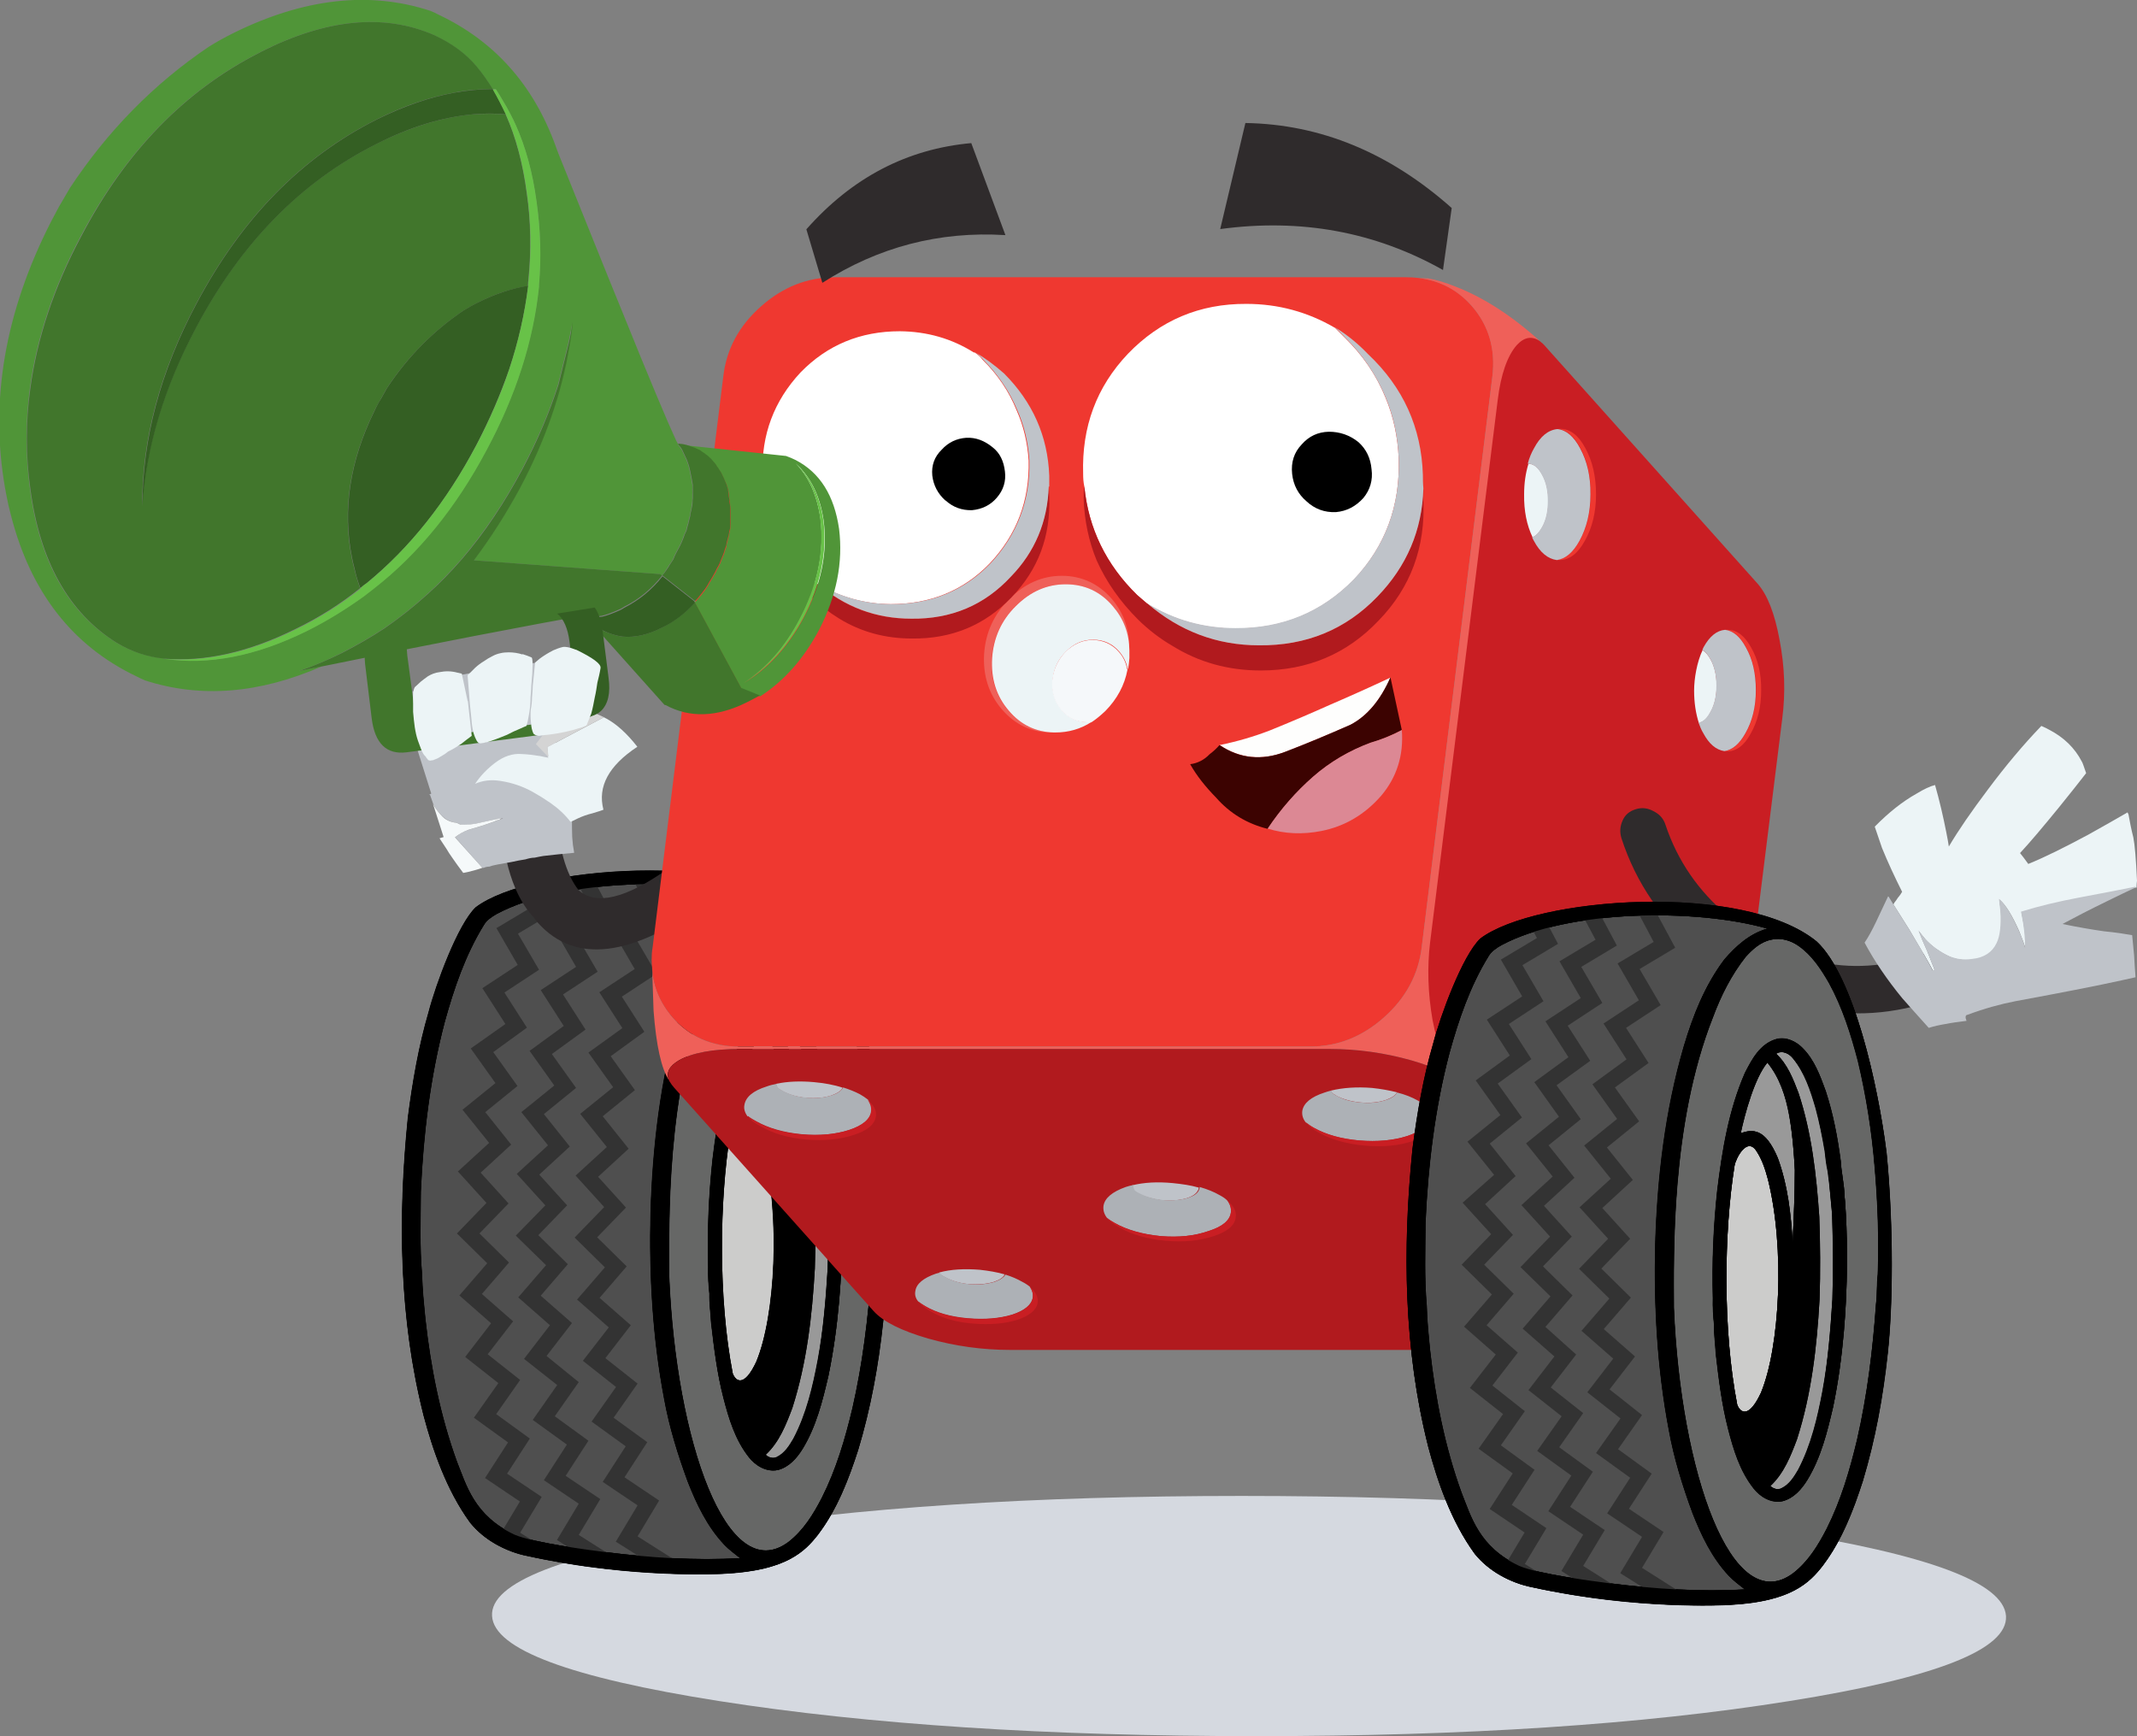
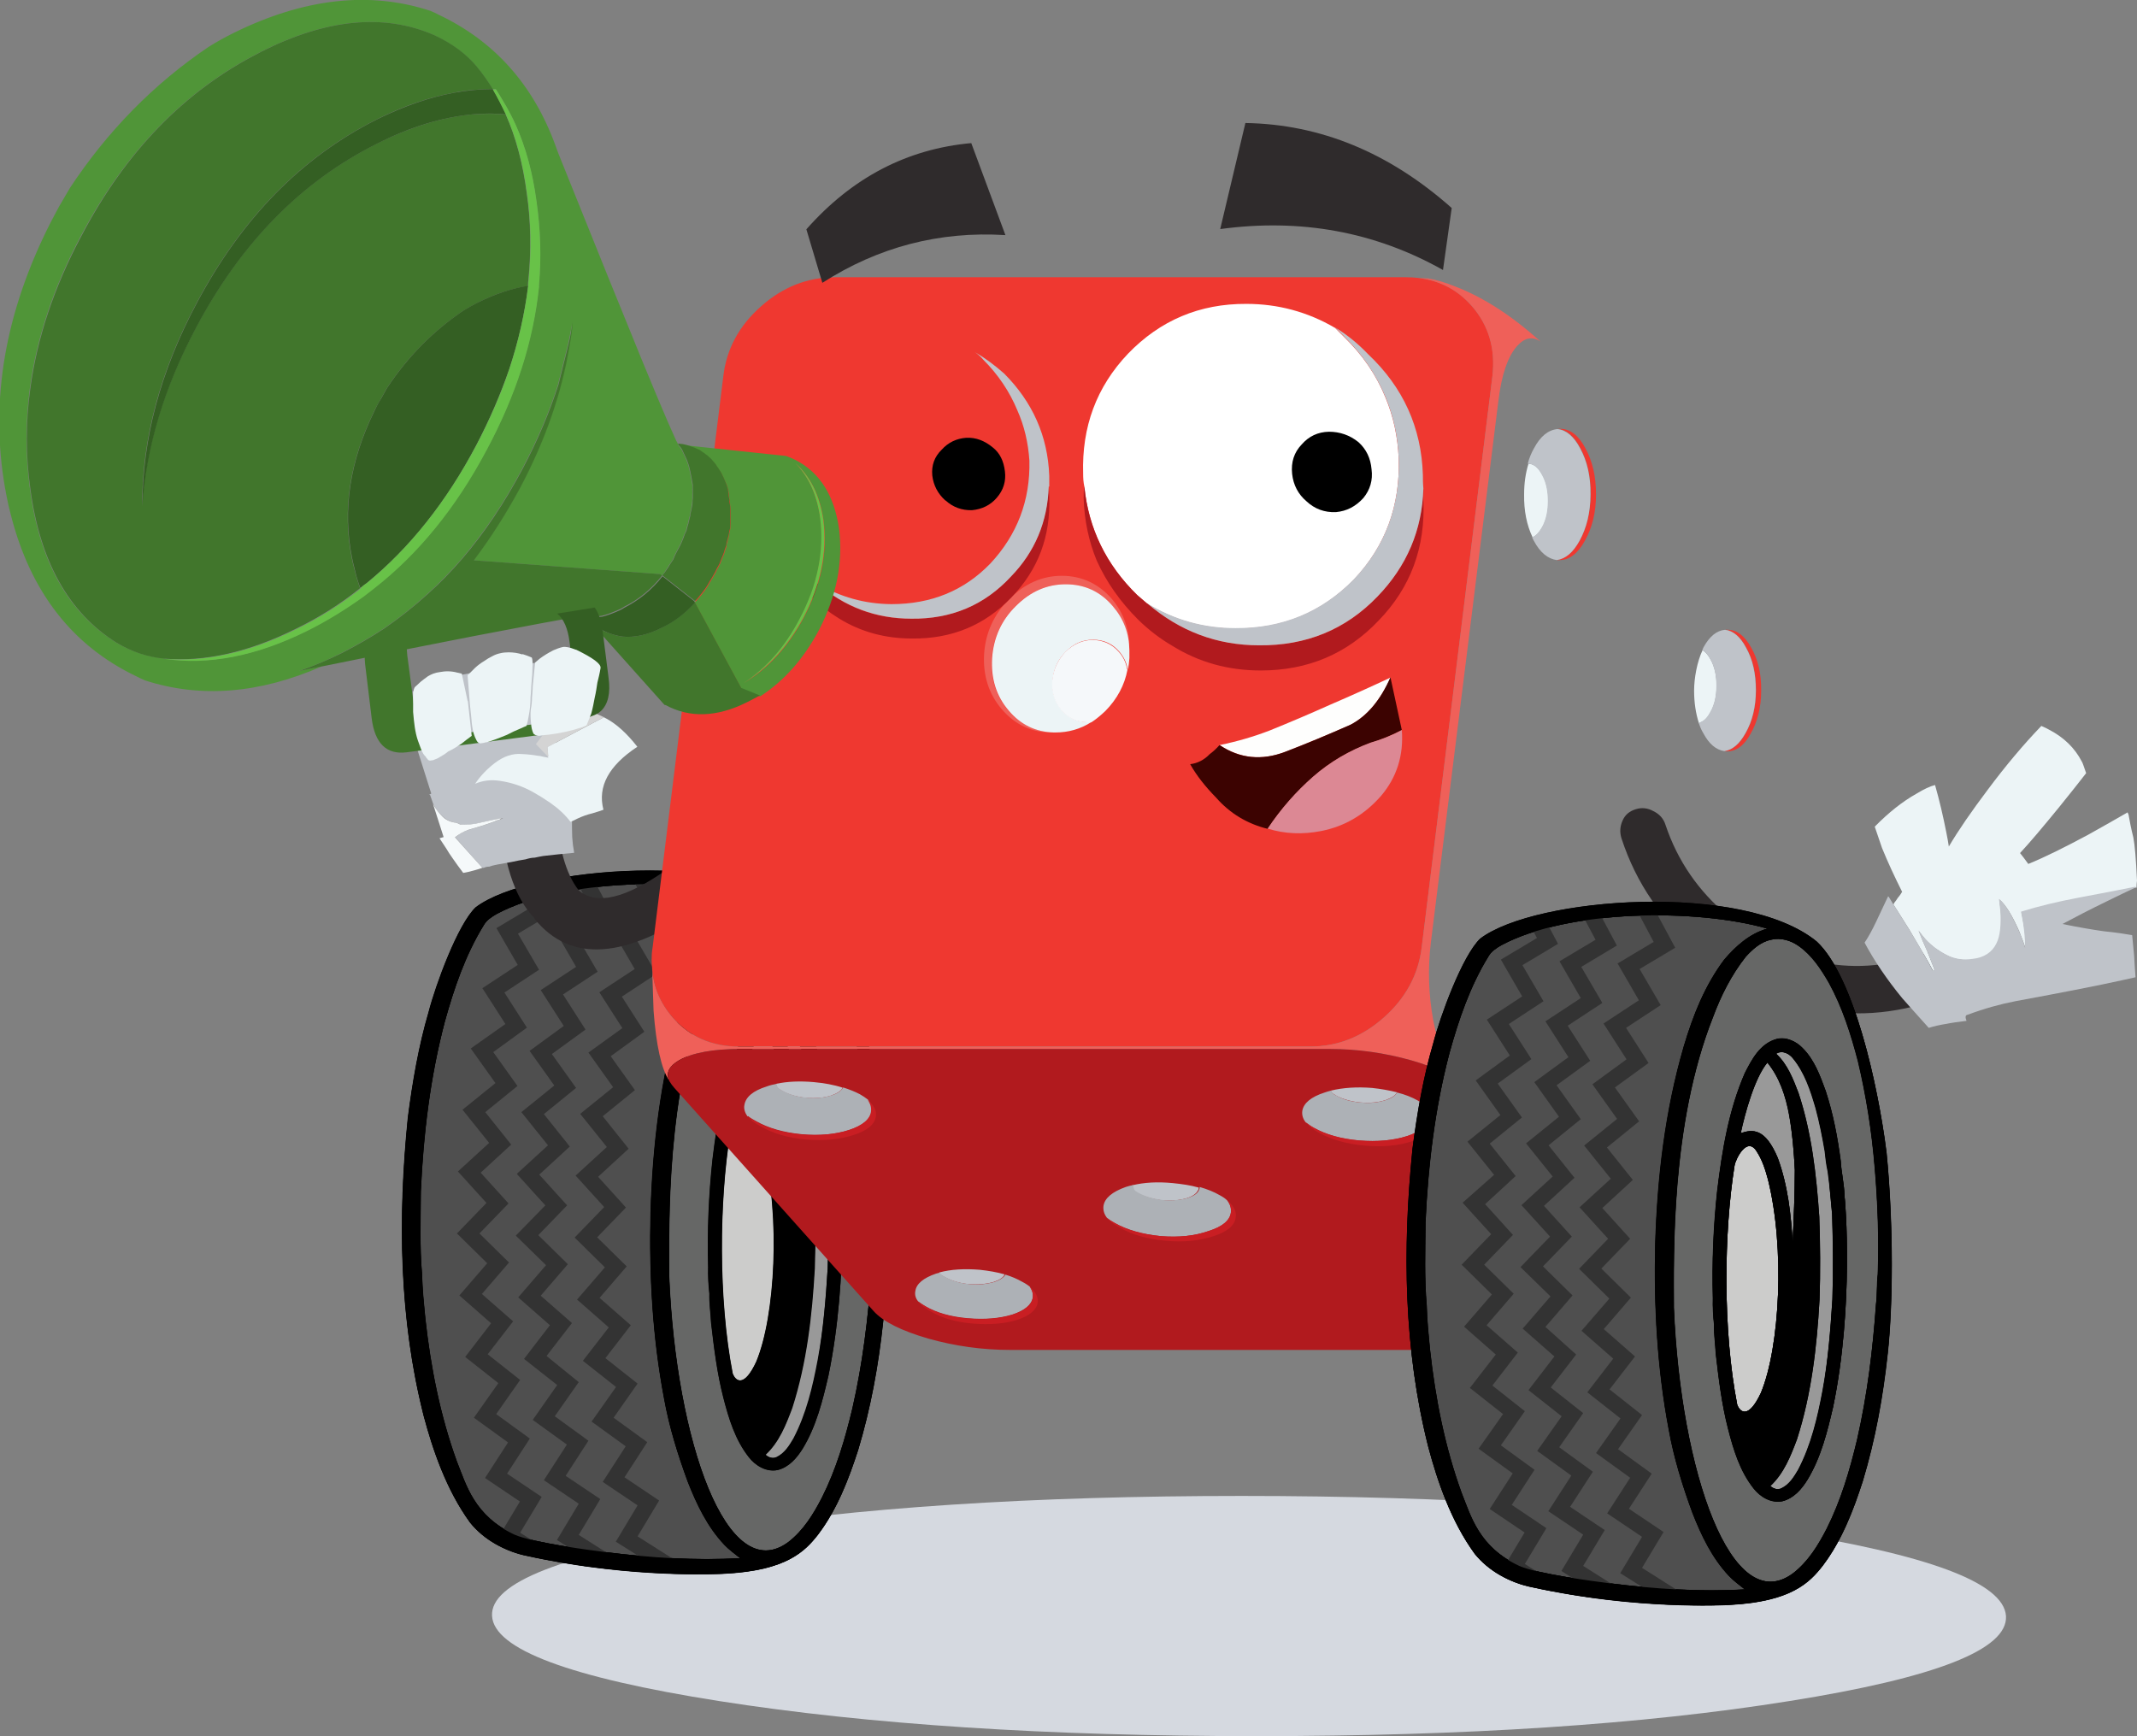
<svg xmlns="http://www.w3.org/2000/svg" version="1.1" id="Layer_1" x="0px" y="0px" viewBox="0 0 882.5 717" enable-background="new 0 0 882.5 717" xml:space="preserve">
  <rect x="0" y="0" width="882.5" height="717" fill="#808080" stroke="none" />
  <path fill-rule="evenodd" clip-rule="evenodd" fill="#D5D9E0" d="M734.6,632.3c61.6,9.7,92.9,21.3,93.8,35.1  c0.8,13.8-29,25.5-89.4,35.1c-60.4,9.7-133.8,14.5-220.1,14.5s-160.3-4.8-222-14.5c-61.6-9.7-92.9-21.4-93.7-35.1  c-0.9-13.7,28.9-25.4,89.4-35.1c60.5-9.7,133.9-14.5,220.1-14.5s160.2,4.8,221.8,14.5H734.6z" />
  <g>
    <path d="M366.3,503.6c-0.2-13.1-0.8-27.1-2.1-40.3c-1-8.2-2.6-17.8-4.7-27.6c-0.4-2-0.9-4-1.3-5.9c-5.1-22.2-12.9-44.5-22.8-53.7   c-30.2-24.7-116.1-18.4-138.9-1.2c-5.6,5.3-12.2,21-16.3,33.1c-1.3,3.9-2.4,7.4-3.1,10c-4.2,14.3-6.7,29-8.6,43.7   c-2.9,28.9-3.5,57.4-0.3,85.6c1.4,12.5,3.6,25,6.8,37.4c3.7,13.9,9.3,30.6,19.2,44.2c2.8,3.5,6.3,6.4,10.3,8.7   c4.2,2.4,8.8,4.2,13.6,5.1c4.5,1,8.9,1.8,13.3,2.6c36.9,6.4,66.6,4.7,67.2,4.7c0.5,0,1-0.1,1.5-0.1c24.9-1.4,32.4-9.3,37.7-16.1   c6.1-8,10.2-17.1,13.6-26.3c1-2.8,2-5.7,2.9-8.6c1.5-5.1,2.9-10.3,4.1-15.5c2.9-12.3,4.8-24.8,6.2-37.3   C365.9,535.6,366.5,520.3,366.3,503.6z" />
    <g>
      <g>
        <g>
          <g id="XMLID_00000104664081154707949520000008241754536260889759_">
            <g>
              <path fill="#4F4F4F" d="M315,370.6c-7.4,2.1-13.1,7.3-17.8,12.8c-8.1,10.7-13,23.2-16.7,35.8c-7.7,26.6-10.9,54.2-11.8,81.8        c-0.6,25.6,0.8,51.3,5.6,76.6c2.1,11.7,5.6,23.2,9.8,34.4c3.7,9.2,8.1,18.4,15,25.9c1.9,2.1,4.3,3.8,6.6,5.6        c-18.6,1-37.2-0.2-55.6-2.5c-6.4-0.8-30-3.9-37.5-7.2c-16.8-7.8-20.1-20.6-23.9-30.2c-6.9-19-10.8-38.9-13-58.8        c-0.7-6.2-1.3-12.4-1.4-18.6c-1-11.3-0.5-22.7-0.5-34.1c1.1-23.6,3.9-47.2,9.9-70.2c3.8-13.7,8.5-27.4,16-39.7        c1.2-2.2,3.4-3.6,5.5-4.8C232.8,362.7,285.6,362.2,315,370.6z" />
              <path fill="#666766" d="M359.3,468.9c1.3,14.8,1.8,29.6,1.3,44.5c-0.5,4.1-0.2,8.2-0.7,12.3c-1.4,18.8-3.6,37.5-7.8,55.9        c-3,12.6-6.7,25.2-12.6,36.9c-3.5,6.7-7.6,13.5-13.8,18.3c-25.5,18.9-46.5-41.7-49.3-109.6c0-21.9-1.4-75.5,16.1-119.9        c3.3-8.9,7.6-17.5,13.6-25.1c2.8-3.1,6.1-6.1,10.4-7c4-1,8.1,0.3,11.4,2.5c5.7,3.8,9.3,9.6,12.6,15.3        c5.6,10.2,9.1,21.3,12,32.4C355.8,439.7,358.1,454.3,359.3,468.9z M342.1,568.2c8.6-41.4,5.1-85,4.7-87.3        c-0.1-4.8-1.3-9.6-1.6-14.4c-1.3-9.7-3.1-19.4-6.2-28.8c-2.2-6.3-4.6-12.8-9.5-17.7c-2.6-2.7-6.6-4.7-10.6-3.8        c-7,1.8-10.4,8.5-13.3,14.1c-6.7,15.4-9.4,32-11.4,48.5c-1.6,14.8-2.2,29.6-1.8,44.5c-0.1,3.6,0.1,7.3,0.5,10.9        c-0.1,4,0.5,8,0.7,12c1.2,10.4,2.5,20.9,5.1,31.1c2.2,8.5,4.8,17.3,10.5,24.5c2.7,3.5,7.2,6.3,11.9,5.3c4.7-1.2,8-5,10.3-8.8        C337.1,589,339.7,578.5,342.1,568.2z" />
              <path fill="#999999" d="M341.7,488.7c0.4,11.7,0.5,23.4,0.1,35.1c-0.8,12.6-1.8,25.2-4.1,37.6c-2.1,11.2-4.7,22.4-10.1,32.7        c-1.7,2.9-3.6,6-6.9,7.6c-1.6,0.8-3.5,0.2-4.7-1c5.7-5.2,8.5-12.4,11-19.3c6-18.7,8.2-38.2,9.3-57.6        c0.4-11.4,0.3-22.8-0.1-34.3c-1.2-17.2-3.2-34.6-8.6-51.2c-2.2-5.7-4.5-11.8-9.2-16.1c2.5-1.6,5.4-0.1,7,1.9        c4.9,6,7.3,13.4,9.4,20.6c1.6,5.9,2.8,11.9,3.8,17.9c0.3,2.8,0.6,5.5,1.2,8.2C340.7,476.8,341.1,482.8,341.7,488.7z" />
              <path fill="#999999" d="M326.3,470.3c0,10.1-0.5,20.1-0.9,30.2c-0.7-11.9-2-23.9-6.2-35.2c-5.1-12.3-10.3-11.9-15.3-10.2        c1.7-8,5.7-22.8,11-29.2c5.1,6.2,7.6,14,9,21.7C325.3,455.1,326,462.7,326.3,470.3z" />
              <path fill="#CCCCCB" d="M315.3,474.2c7.1,28.4,4.9,69.3-2.9,88.1c-5,10.7-8.5,8.3-9.8,4.9c-6-31-5.5-71.1-1.1-98.7        c0.5-2.9,5.1-12.1,9-6.1C312.8,466,314.1,470.2,315.3,474.2z" />
              <path d="M364.2,463.2c3,30.1,2.6,64.1,0.5,82.9c-1.9,17.8-5.1,35.5-10.3,52.7c-4,12.2-8.6,24.4-16.6,34.9        c-5.5,7-13.1,15-39.3,16.2c-0.7,0-37.7,2.1-80.5-7.3c-9.3-1.8-18.1-6.7-23.9-13.8c-9.9-13.6-15.5-30.3-19.2-44.2        c-10.1-40.3-10.7-81.3-6.5-123.1c1.9-14.7,4.4-29.4,8.6-43.7c2.8-10.9,12-36.1,19.4-43.1c22.7-17.2,108.6-23.6,138.9,1.2        C350.7,390.1,360.8,435.2,364.2,463.2z M360.6,513.4c0.5-14.8,0-29.7-1.3-44.5c-1.2-14.6-3.5-29.2-6.9-43.5        c-2.9-11.1-6.4-22.2-12-32.4c-3.3-5.7-7-11.4-12.6-15.3c-3.2-2.2-7.4-3.5-11.4-2.5c-4.3,0.9-7.6,4-10.4,7        c-6,7.6-10.3,16.2-13.6,25.1c-17.5,44.4-16.1,98-16.1,119.9c2.8,67.9,23.9,128.6,49.3,109.6c6.2-4.8,10.3-11.5,13.8-18.3        c5.9-11.7,9.6-24.3,12.6-36.9c4.2-18.4,6.5-37.1,7.8-55.9C360.5,521.6,360.1,517.5,360.6,513.4z M297.2,383.4        c4.7-5.5,10.4-10.7,17.8-12.8c-29.4-8.4-82.2-7.9-109.8,6.8c-2.1,1.2-4.3,2.6-5.5,4.8c-7.6,12.3-12.2,26-16,39.7        c-6.1,23-8.9,46.6-9.9,70.2c-0.1,11.4-0.5,22.8,0.5,34.1c0.2,6.2,0.8,12.4,1.4,18.6c2.2,19.9,6.1,39.8,13,58.8        c3.9,9.6,7.1,22.4,23.9,30.2c7.5,3.3,31.1,6.4,37.5,7.2c18.4,2.3,37.1,3.6,55.6,2.5c-2.2-1.8-4.6-3.5-6.6-5.6        c-7-7.4-11.4-16.7-15-25.9c-4.1-11.2-7.7-22.7-9.8-34.4c-4.8-25.3-6.2-51-5.6-76.6c0.8-27.5,4-55.1,11.8-81.8        C284.2,406.6,289.2,394.1,297.2,383.4z" />
              <path d="M346.8,480.9c0.4,2.3,3.9,45.9-4.7,87.3c-2.4,10.3-5,20.9-10.6,30.1c-2.4,3.8-5.6,7.6-10.3,8.8        c-4.7,0.9-9.2-1.9-11.9-5.3c-5.6-7.2-8.3-15.9-10.5-24.5c-2.7-10.2-3.9-20.7-5.1-31.1c-0.2-4-0.8-8-0.7-12        c-0.4-3.6-0.6-7.3-0.5-10.9c-0.4-14.9,0.2-29.7,1.8-44.5c2-16.4,4.7-33.1,11.4-48.5c2.9-5.6,6.4-12.3,13.3-14.1        c4-0.9,8,1.1,10.6,3.8c4.9,4.9,7.2,11.5,9.5,17.7c3.1,9.4,4.9,19.1,6.2,28.8C345.5,471.3,346.7,476.1,346.8,480.9z         M341.8,523.8c0.4-11.7,0.2-23.4-0.1-35.1c-0.6-5.9-1-11.9-1.7-17.8c-0.6-2.7-1-5.4-1.2-8.2c-1.1-6-2.2-12-3.8-17.9        c-2.1-7.2-4.4-14.6-9.4-20.6c-1.6-2-4.5-3.5-7-1.9c4.7,4.3,7,10.4,9.2,16.1c5.5,16.6,7.4,33.9,8.6,51.2        c0.4,11.4,0.5,22.8,0.1,34.3c-1.1,19.4-3.3,38.9-9.3,57.6c-2.6,6.9-5.4,14.1-11,19.3c1.2,1.1,3.1,1.8,4.7,1        c3.3-1.6,5.1-4.7,6.9-7.6c5.4-10.2,8-21.5,10.1-32.7C340,548.9,341.1,536.4,341.8,523.8z M325.4,500.5        c0.4-10,0.9-20.1,0.9-30.2c-0.4-7.6-1-15.2-2.3-22.7c-1.4-7.7-3.9-15.4-9-21.7c-5.3,6.4-9.3,21.2-11,29.2        c5-1.7,10.1-2.1,15.3,10.2C323.5,476.6,324.8,488.6,325.4,500.5z M312.3,562.3c7.8-18.8,10-59.7,2.9-88.1        c-1.1-4.1-2.4-8.2-4.8-11.8c-3.9-6-8.5,3.2-9,6.1c-4.4,27.6-4.9,67.7,1.1,98.7C303.8,570.7,307.4,573,312.3,562.3z" />
            </g>
          </g>
        </g>
      </g>
      <g>
        <path fill="#333333" d="M249.8,523.4l-11.5,13.3l13.1,11.5L240.7,562l13.7,10.8l-10.1,14.3l14.1,10.2l-9.5,14.7l14.4,9.7l-9,15     l14.3,9c2.5,0.2,5.1,0.6,7.6,0.8l1.6-2.8l-14.5-9.2l8.9-14.8l-14.3-9.6l9.4-14.5l-13.9-10.1l9.9-14.1L250,560.9l10.5-13.6     L247.6,536l11.2-13l-12.2-12l11.9-12.3L247,486l12.6-11.6L248.9,461l13.3-10.8l-10-14l13.9-10.1l-9.3-14.5l14.3-9.4l-8.7-14.9     l14.7-8.8l-7.9-14.7c-2.4,0.2-4.8,0.4-7.2,0.6l6.2,11.7l-14.9,8.9l8.8,15.2l-14.6,9.6l9.5,14.8L243,434.7l10.2,14.3l-13.6,11     l11,13.7l-12.9,11.8l11.8,13l-12.2,12.6L249.8,523.4z" />
        <path fill="#333333" d="M225.5,522.5L214,535.8l13.1,11.5l-10.7,13.9l13.7,10.8L220,586.4l14.1,10.2l-9.5,14.7l14.4,9.7l-9,15     l10.4,6.6c2.6,0.2,5.2,0.3,7.8,0.8c1.6,0.3,3.2,0.5,4.7,0.8l0.6-1.1l-14.5-9.2l8.9-14.8l-14.3-9.6l9.4-14.5l-13.9-10.1l9.9-14.1     L225.7,560l10.5-13.6l-12.9-11.3l11.2-13l-12.2-12l11.9-12.3l-11.5-12.7l12.6-11.6l-10.7-13.4l13.3-10.8l-10-14l13.9-10.1     l-9.3-14.5l14.3-9.4l-8.7-14.9l14.7-8.8l-7.1-13.3c-0.6,0-1.2,0-1.8,0c-2-0.1-3.7,0-5.5,0.4l5.6,10.5l-14.9,8.9l8.8,15.2     l-14.6,9.6l9.5,14.8l-14.1,10.3l10.2,14.3l-13.6,11l11,13.7l-12.9,11.8l11.8,13L213,510.3L225.5,522.5z" />
        <path fill="#333333" d="M210,637.8c5.6,1.1,11.3,1.8,16.9,2.8l-12.1-7.6l8.9-14.8l-14.3-9.6l9.4-14.5L204.9,584l9.9-14.1     l-13.4-10.6l10.5-13.6l-12.9-11.3l11.2-13l-12.2-12L210,497l-11.5-12.7l12.6-11.6l-10.7-13.4l13.3-10.8l-10-14l13.9-10.1     l-9.3-14.5l14.3-9.4l-8.7-14.9l14.7-8.8l-4.7-8.9c-2.2,0.4-4.5,0.9-6.6,1.6l2.6,4.9l-14.9,8.9l8.8,15.2l-14.6,9.6l9.5,14.8     L194.4,433l10.2,14.3l-13.6,11l11,13.7l-12.9,11.8l11.8,13l-12.2,12.6l12.5,12.3L189.7,535l13.1,11.5l-10.7,13.9l13.7,10.8     l-10.1,14.3l14.1,10.2l-9.5,14.7l14.4,9.7l-9,15L210,637.8z" />
      </g>
      <g>
        <g>
          <path d="M335.4,375.9c15.3,14.2,25.4,59.3,28.8,87.3c3,30.1,2.6,64.1,0.5,82.9c-1.9,17.8-5.1,35.5-10.3,52.7      c-4,12.2-8.6,24.4-16.5,34.9c-5.5,7-13.1,15-39.3,16.2c-0.7,0-37.7,2.1-80.5-7.3c-9.3-1.8-18.1-6.7-23.9-13.8      c-9.9-13.6-15.5-30.3-19.2-44.2c-10.1-40.3-10.7-81.3-6.5-123.1c1.9-14.7,4.4-29.4,8.6-43.7c2.8-10.9,12-36.1,19.4-43.1      C219.2,357.5,305.1,351.2,335.4,375.9z M205.2,377.4c-2.1,1.2-4.3,2.6-5.5,4.8c-7.6,12.3-12.2,26-16,39.7      c-6.1,23-8.9,46.6-10,70.2c-0.1,11.4-0.5,22.8,0.5,34.1c0.2,6.2,0.8,12.4,1.4,18.6c2.2,19.9,6.1,39.8,13,58.8      c3.9,9.6,7.1,22.4,23.9,30.2c7.5,3.3,31.1,6.4,37.5,7.2c18.4,2.3,37.1,3.6,55.6,2.5c-2.2-1.8-4.6-3.5-6.6-5.6      c-7-7.4-11.4-16.7-15-25.9c-4.1-11.2-7.7-22.7-9.8-34.4c-4.8-25.3-6.2-51-5.6-76.6c0.8-27.5,4-55.1,11.8-81.8      c3.8-12.6,8.7-25.1,16.7-35.8c4.7-5.5,10.4-10.7,17.8-12.8C285.6,362.2,232.8,362.7,205.2,377.4z M316.4,375.2      c-4.3,0.9-7.6,4-10.4,7c-6,7.6-10.3,16.2-13.6,25.1c-17.5,44.4-16.1,98-16.1,119.9c2.8,67.9,23.9,128.6,49.3,109.6      c6.2-4.8,10.3-11.5,13.8-18.3c5.9-11.7,9.6-24.3,12.6-36.9c4.2-18.4,6.5-37.1,7.8-55.9c0.5-4.1,0.2-8.2,0.7-12.3      c0.5-14.8,0-29.7-1.3-44.5c-1.2-14.6-3.5-29.2-6.9-43.5c-2.9-11.1-6.4-22.2-12-32.4c-3.3-5.7-7-11.4-12.6-15.3      C324.6,375.4,320.4,374.2,316.4,375.2z" />
        </g>
        <g>
-           <path d="M318.9,416.2c4-0.9,8,1.1,10.6,3.8c4.9,4.9,7.2,11.5,9.5,17.7c3.1,9.4,4.9,19.1,6.2,28.8c0.3,4.8,1.5,9.6,1.6,14.4      c0.4,2.3,3.9,45.9-4.7,87.3c-2.4,10.3-5,20.9-10.6,30.1c-2.3,3.8-5.6,7.6-10.3,8.8c-4.7,0.9-9.2-1.9-11.9-5.3      c-5.7-7.2-8.3-15.9-10.5-24.5c-2.7-10.2-3.9-20.7-5.1-31.1c-0.2-4-0.8-8-0.7-12c-0.4-3.6-0.6-7.3-0.5-10.9      c-0.4-14.9,0.2-29.7,1.8-44.5c2-16.4,4.7-33.1,11.4-48.5C308.5,424.6,312,418,318.9,416.2z M318.6,422.3      c4.7,4.3,7,10.4,9.2,16.1c5.5,16.6,7.4,33.9,8.6,51.2c0.4,11.4,0.5,22.8,0.1,34.3c-1.1,19.4-3.3,38.9-9.3,57.6      c-2.6,6.9-5.4,14.1-11,19.3c1.2,1.1,3.1,1.8,4.7,1c3.3-1.6,5.1-4.7,6.8-7.6c5.4-10.2,8-21.5,10.1-32.7c2.3-12.4,3.3-25,4.1-37.6      c0.4-11.7,0.2-23.4-0.1-35.1c-0.6-5.9-1-11.9-1.7-17.8c-0.6-2.7-1-5.4-1.2-8.2c-1.1-6-2.2-12-3.8-17.9      c-2.1-7.2-4.4-14.6-9.4-20.6C324,422.2,321.1,420.7,318.6,422.3z M303.9,455.1c5-1.7,10.1-2.1,15.3,10.2      c4.2,11.3,5.6,23.3,6.2,35.2c0.4-10,0.9-20.1,0.9-30.2c-0.4-7.6-1-15.2-2.3-22.7c-1.4-7.7-3.9-15.4-9-21.7      C309.7,432.3,305.7,447.1,303.9,455.1z M301.5,468.5c-4.4,27.6-4.9,67.7,1.1,98.7c1.3,3.4,4.8,5.8,9.8-4.9      c7.8-18.8,10-59.6,2.9-88.1c-1.1-4.1-2.4-8.2-4.8-11.8C306.6,456.5,302,465.6,301.5,468.5z" />
-         </g>
+           </g>
      </g>
    </g>
  </g>
  <path fill-rule="evenodd" clip-rule="evenodd" fill="#2F2B2C" d="M220,298.9c3.2,0.3,5.7,1.6,7.8,3.8c1.9,2.1,2.8,4.4,2.5,6.9  c-0.9,7.4-1.1,15.5-0.7,24.2c0.9,15.8,4,27.1,9.4,33.9c7.2,6.3,19.3,3.4,36.4-8.6c23.5-16.6,53.4-47.6,89.6-92.9  c1.7-2.1,4.2-3.4,7.3-3.9c3.1-0.5,6,0,8.6,1.6c2.6,1.4,4.2,3.4,4.9,6.2c0.6,2.6,0,5-1.8,7.1c-37.9,47.3-69.2,79.7-94,97  c-31.3,22-54.4,23.7-69.3,5.2v-0.2c-8.4-8.7-13.2-23.7-14.3-44.9l0,0c-0.5-9.8-0.2-18.8,0.7-26.8c0.3-2.7,1.6-4.9,4.1-6.6  c2.6-1.6,5.4-2.3,8.5-2L220,298.9z" />
  <g>
    <g>
      <path fill-rule="evenodd" clip-rule="evenodd" fill="#EF3830" d="M585.8,114.8c8.9,1.1,16.3,4.9,22.1,11.7c7,8,9.8,17.7,8.4,28.9    l-29.2,235.9c-1.4,11.3-6.6,20.9-15.6,28.9s-19.1,12-30.4,12H305.3c-11.3,0-20.5-4-27.5-12c-5.2-5.9-8-12.7-8.5-20.4    c-0.1-1.1-0.2-2.3-0.2-3.4c0-1.8,0.1-3.5,0.4-5.1l29.2-235.9c1.3-11.2,6.5-20.9,15.6-28.9c9-8,19.2-12,30.5-12h235.8    C582.4,114.5,584.1,114.6,585.8,114.8L585.8,114.8z M683.5,554c0.7-0.3,1.4-0.6,2-1.1c5.2-2.9,6.2-6.4,3-10.5    c3.6,4.1,7.1,4.8,10.5,2c-3.3,3.3-7.3,6.1-11.9,8.3L683.5,554L683.5,554z" />
      <path fill-rule="evenodd" clip-rule="evenodd" fill="#EF6059" d="M605,449.1c-4-4.3-11.4-8.1-22.2-11.2c-11-3.1-22.3-4.7-33.9-4.7    H306.1c-11.7,0-20.2,1.6-25.7,4.7c-4.1,2.4-5.5,5.2-4.1,8.3c-3.2-4.8-5.3-14.4-6.4-28.7l-0.6-17.7c0.5,7.7,3.4,14.5,8.5,20.4    c7,8,16.2,12,27.5,12h235.8c11.3,0,21.4-4,30.4-12s14.2-17.6,15.6-28.9l29.2-235.9c1.3-11.2-1.5-20.9-8.4-28.9    c-5.9-6.7-13.2-10.6-22.1-11.7l4,0.2c3.5,0.6,7.1,1.7,11.1,3.3c11.7,4.5,23.5,12.1,35.3,22.8c-3.3-2.3-6.5-1.7-9.6,1.7    c-3.9,4.3-6.5,11.9-7.8,22.6l-27.9,223.8c-1.3,10.7-1,21.4,1,32.3c2.1,10.9,5.2,18.7,9.3,23.4l3.9,4.4L605,449.1z" />
-       <path fill-rule="evenodd" clip-rule="evenodd" fill="#C91E23" d="M698.9,544.4c-3.3,2.8-6.8,2.1-10.5-2c-0.1-0.1-0.2-0.3-0.4-0.4    l-82.9-92.7c-0.1,0-0.2-0.1-0.3-0.2l-3.9-4.4c-4.1-4.7-7.2-12.5-9.3-23.4c-1.9-10.9-2.3-21.7-1-32.3l27.9-223.8    c1.3-10.7,4-18.2,7.8-22.6c3.1-3.4,6.3-4,9.6-1.7c0.8,0.6,1.7,1.4,2.5,2.4l87.3,97.6c4.2,4.7,7.2,12.5,9.2,23.4    c2.1,10.9,2.5,21.7,1.1,32.5l-27.9,223.7c-1,8.6-2.9,15.2-5.7,19.7c-1.1,1.5-2.4,2.9-3.8,4.2H698.9z" />
      <path fill-rule="evenodd" clip-rule="evenodd" fill="#B11A1E" d="M688.5,542.4c3.2,4.1,2.2,7.6-3,10.5c-0.6,0.4-1.3,0.8-2,1.1    c-1.1,0.5-2.3,1-3.7,1.3c-0.4,0.1-0.8,0.3-1.3,0.4c-4.9,1.2-11.1,1.8-18.5,1.8H417.2c-11.6,0-22.9-1.6-33.9-4.7    c-11-3.2-18.5-6.9-22.5-11.3l-82.4-92.3c-0.7-0.8-1.3-1.6-1.7-2.3c-0.2-0.2-0.3-0.5-0.4-0.7c-1.3-3.2,0-5.9,4.1-8.3    c5.4-3.1,14-4.7,25.7-4.7h242.8c11.6,0,22.9,1.6,33.9,4.7c10.8,3.1,18.2,6.8,22.2,11.2c0,0,0.1,0.1,0.3,0.2l82.9,92.7    c0.1,0.2,0.2,0.3,0.4,0.4L688.5,542.4z" />
    </g>
    <g>
      <path fill-rule="evenodd" clip-rule="evenodd" fill="#EF6059" d="M466.3,268.6c-0.2-7-2.5-13.1-6.9-18.3c-5.1-6-11.6-9-19.4-9    s-14.6,3-20.6,9c-5.9,5.9-9.2,13.1-9.8,21.5c-0.6,8.4,1.7,15.7,6.9,21.7c5,5.7,11.2,8.7,18.5,9h-0.9c-8.1,0-14.9-3.2-20.4-9.6    c-5.4-6.3-7.8-13.9-7.3-22.8c0.6-8.9,4.1-16.5,10.5-22.8c6.3-6.3,13.5-9.5,21.6-9.5s15.1,3.2,20.6,9.5c5.1,6,7.5,13,7.2,21.2    L466.3,268.6z" />
      <path fill-rule="evenodd" clip-rule="evenodd" fill="#ECF4F6" d="M450.7,298.2c-4.5,2.9-9.5,4.3-14.8,4.3h-0.8    c-7.4-0.2-13.6-3.2-18.5-9c-5.2-6-7.4-13.3-6.9-21.7c0.6-8.4,3.8-15.6,9.8-21.5c6-6,12.8-9,20.6-9s14.3,3,19.4,9    c4.5,5.2,6.8,11.2,6.9,18.3c0,1.1,0,2.2,0,3.2c-0.1,1.6-0.3,3.2-0.6,4.7c0-0.2-0.1-0.4-0.2-0.6c-0.5-2.5-1.6-4.7-3.3-6.7    c-2.8-3.3-6.4-5-10.9-5s-8.1,1.7-11.3,5c-3.3,3.3-5.1,7.3-5.4,12s1,8.7,3.8,12s6.4,5,10.8,5h0.4c0.4,0,0.8,0,1.2,0L450.7,298.2z     M631.1,191.5c0.2,0,0.3,0,0.4,0c2.1,0.2,3.9,1.7,5.4,4.5c1.7,3,2.5,6.6,2.5,10.9c0,4.3-0.8,7.9-2.5,10.9c-1.2,2.1-2.5,3.5-4,4.1    c-2.4-5-3.6-10.9-3.5-17.7c0-4.6,0.6-8.8,1.8-12.7H631.1z M703.1,268.5c1.2,0.7,2.3,2,3.3,3.8c1.7,3,2.5,6.7,2.5,10.9    c0,4.3-0.8,7.9-2.5,10.9c-1.1,2.2-2.4,3.6-4,4.2c-0.2,0.1-0.5,0.2-0.8,0.4c-1.3-4-2-8.5-2-13.5S700.8,273.3,703.1,268.5    L703.1,268.5z M610.1,394.7c0.9,0.7,1.8,1.8,2.6,3.3c1.7,3,2.5,6.6,2.5,10.9s-0.8,7.9-2.5,10.9c-1.1,1.9-2.3,3.3-3.6,4    c-1.2-3.9-1.8-8.3-1.8-13.3c0-6,0.9-11.3,2.8-15.9V394.7z M677.3,474.9c0.7,0.7,1.4,1.7,2.2,3c1.6,3,2.5,6.6,2.5,10.9    s-0.8,7.8-2.5,10.9c-1,1.8-2.1,3-3.3,3.8c-1.2-3.8-1.8-8.1-1.8-12.8s1-11.2,3.1-15.7L677.3,474.9z" />
      <path fill-rule="evenodd" clip-rule="evenodd" fill="#F5F8FA" d="M465.6,276.6c-1.2,6.4-4.3,12.1-9.1,17c-1.9,1.8-3.8,3.4-5.8,4.7    c-0.4,0-0.8,0-1.2,0h-0.4c-4.4,0-8-1.7-10.8-5s-4.1-7.4-3.8-12c0.4-4.6,2.2-8.6,5.4-12c3.3-3.3,7.1-5,11.3-5s8.1,1.7,10.9,5    c1.7,1.9,2.8,4.2,3.3,6.7C465.4,276.2,465.5,276.4,465.6,276.6L465.6,276.6z" />
      <path fill-rule="evenodd" clip-rule="evenodd" fill="#EF3830" d="M643,231.2c3.6-0.5,6.7-3.1,9.4-8c2.9-5.3,4.4-11.6,4.5-19.1    c0-7.4-1.4-13.8-4.3-19.1c-2.6-4.9-5.7-7.5-9.3-7.9c0.3,0,0.6,0,1,0c4.1,0,7.6,2.7,10.4,8c2.9,5.3,4.4,11.6,4.4,19.1    c0,7.4-1.6,13.8-4.6,19.1c-2.9,5.3-6.4,8-10.5,8h-1L643,231.2z M712.2,310.2c3.3-0.5,6.2-2.9,8.7-7.4c2.8-4.9,4.2-10.8,4.3-17.7    c0-7-1.4-12.9-4.1-17.7c-2.4-4.5-5.3-6.9-8.6-7.3c0.4,0,0.7,0,1,0c3.8,0,7,2.5,9.7,7.4c2.8,4.9,4.2,10.8,4.1,17.7    c0,6.9-1.5,12.8-4.3,17.7c-2.6,4.9-5.9,7.4-9.8,7.4h-1L712.2,310.2z M620.8,437.5c3.6-0.4,6.8-3,9.4-7.9c3-5.3,4.5-11.7,4.6-19.1    c0-7.4-1.4-13.8-4.4-19.2c-2.6-4.8-5.7-7.4-9.3-7.8c0.4,0,0.7,0,1,0c4.1,0,7.6,2.6,10.5,7.9s4.4,11.7,4.3,19.2    c0,7.4-1.6,13.7-4.5,19.1c-2.9,5.3-6.4,7.9-10.5,7.9h-1L620.8,437.5z M686.8,515.7c3.3-0.4,6.2-2.9,8.7-7.4    c2.8-4.9,4.2-10.8,4.3-17.7c0-6.9-1.3-12.8-4.1-17.7c-2.4-4.5-5.3-6.9-8.6-7.3c0.4,0,0.7,0,1,0c3.9,0,7.1,2.5,9.7,7.4    c2.8,4.9,4.2,10.8,4.1,17.7c0,6.9-1.5,12.8-4.3,17.7c-2.6,4.9-5.9,7.4-9.7,7.4h-1.1L686.8,515.7z" />
      <path fill-rule="evenodd" clip-rule="evenodd" fill="#BFC3C9" d="M643.2,177.2c3.6,0.4,6.7,3,9.3,7.9c2.9,5.3,4.4,11.6,4.3,19.1    c0,7.4-1.6,13.8-4.5,19.1c-2.7,4.9-5.8,7.5-9.4,8c-3.7-0.5-6.9-3.1-9.5-8c-0.2-0.4-0.5-0.9-0.7-1.4c1.5-0.6,2.8-2,4-4.1    c1.7-3,2.5-6.6,2.5-10.9c0-4.3-0.8-7.9-2.5-10.9c-1.5-2.8-3.3-4.3-5.4-4.5c-0.1,0-0.3,0-0.4,0c0.6-2.3,1.5-4.5,2.6-6.4    c2.6-4.9,5.8-7.5,9.6-7.9L643.2,177.2z M712.4,260.1c3.3,0.4,6.2,2.8,8.6,7.3c2.8,4.9,4.1,10.8,4.1,17.7c0,6.9-1.5,12.8-4.3,17.7    c-2.5,4.5-5.4,6.9-8.7,7.4c-3.4-0.5-6.3-2.9-8.7-7.4c-0.8-1.3-1.4-2.8-1.9-4.2c0.3-0.1,0.6-0.2,0.8-0.4c1.5-0.6,2.8-2,4-4.2    c1.7-3,2.5-6.6,2.5-10.9c0-4.2-0.8-7.8-2.5-10.9c-1-1.8-2.1-3.1-3.3-3.8c0.2-0.4,0.4-0.8,0.5-1.1    C706,262.8,708.9,260.4,712.4,260.1L712.4,260.1z M621,383.6c3.6,0.4,6.7,3,9.3,7.8c3,5.3,4.5,11.7,4.4,19.2    c0,7.4-1.6,13.7-4.6,19.1c-2.6,4.9-5.8,7.5-9.4,7.9c-3.6-0.4-6.8-3-9.5-7.9c-1-1.8-1.8-3.7-2.4-5.8c1.3-0.8,2.5-2.1,3.6-4    c1.7-3,2.5-6.6,2.5-10.9s-0.8-7.9-2.5-10.9c-0.8-1.5-1.7-2.6-2.6-3.3c0.5-1.1,1-2.2,1.5-3.3c2.7-4.8,5.9-7.4,9.6-7.8L621,383.6z     M675.9,503.4c1.2-0.8,2.3-2,3.3-3.8c1.7-3,2.5-6.7,2.5-10.9s-0.8-7.9-2.5-10.9c-0.8-1.3-1.5-2.3-2.2-3c0.3-0.7,0.6-1.4,1-2    c2.5-4.5,5.4-6.9,8.9-7.3c3.3,0.4,6.2,2.8,8.6,7.3c2.8,4.9,4.2,10.8,4.1,17.7c0,6.9-1.5,12.8-4.3,17.7c-2.5,4.5-5.4,7-8.7,7.4    c-3.3-0.4-6.2-2.9-8.7-7.4c-0.8-1.5-1.5-3.2-2.1-4.9L675.9,503.4z M549.6,450.4c5-1.2,10.7-1.6,17-1.1c3.7,0.4,7.1,1,10.3,1.8    c-0.6,1.3-2.2,2.3-4.7,3.2c-3,1-6.4,1.3-10.4,1c-3.9-0.4-7.1-1.3-9.8-2.7c-0.6-0.4-1.2-0.8-1.8-1.1    C549.9,451.1,549.7,450.8,549.6,450.4L549.6,450.4z M620.5,525.5c5-1.4,10.6-1.8,16.9-1.2c3.5,0.4,6.7,0.9,9.7,1.8    c0.2,0,0.4,0.1,0.5,0.2v0.2c-0.8,1.2-2.3,2.1-4.5,2.8c-3,1-6.5,1.3-10.5,1c-3.9-0.4-7.1-1.3-9.8-2.7c-0.6-0.4-1.2-0.8-1.8-1.2    c-0.1,0-0.2-0.1-0.3-0.3s-0.2-0.3-0.3-0.4L620.5,525.5z M495,490.3v0.5c0,0.3-0.1,0.6-0.3,0.8c-0.6,1.3-2.1,2.4-4.5,3.2    c-3,0.9-6.5,1.2-10.4,0.9c-3.8-0.5-7-1.4-9.7-2.8c-0.6-0.3-1.2-0.7-1.8-1.1c-0.2-0.3-0.4-0.6-0.5-1c-0.2-0.4-0.2-0.8-0.2-1.3    c4.9-1.2,10.4-1.5,16.7-0.9c3.9,0.4,7.4,0.9,10.5,1.8L495,490.3z M320.5,447.6c4.7-1,9.9-1.2,15.6-0.7c4.3,0.4,8.3,1.1,11.9,2.3    c-0.6,1.3-2.2,2.3-4.6,3.2c-3,1-6.5,1.3-10.5,1c-3.9-0.4-7.1-1.3-9.8-2.8c-0.6-0.4-1.2-0.7-1.8-1.1c-0.5-0.6-0.7-1.2-0.8-1.8    L320.5,447.6z M387.9,525.5c4.8-1.3,10.4-1.6,16.7-1.1c3.7,0.4,7.2,1,10.3,1.9l0,0c-0.6,1.3-2.1,2.3-4.5,3.1    c-3,0.9-6.5,1.2-10.5,0.9c-3.9-0.4-7.1-1.4-9.8-2.9c-0.7-0.4-1.3-0.7-1.8-1.1C388.1,526.1,387.9,525.8,387.9,525.5L387.9,525.5z" />
      <path fill-rule="evenodd" clip-rule="evenodd" fill="#ADB1B6" d="M577,451.2c3.2,0.8,6,1.9,8.5,3.3c1.2,0.7,2.3,1.4,3.2,2.2    c1.2,1.5,1.6,3.1,1.4,4.8c-0.5,3.3-3.5,5.9-9.1,7.7c-5.7,1.8-12.2,2.4-19.7,1.8s-13.7-2.4-18.7-5.2c-1.3-0.7-2.4-1.5-3.4-2.3    c-1.2-1.5-1.6-3.1-1.4-4.7c0.5-3.2,3.6-5.8,9.2-7.6c0.9-0.3,1.8-0.6,2.7-0.8c0.1,0.4,0.3,0.7,0.6,1.1c0.5,0.4,1.1,0.7,1.8,1.1    c2.7,1.5,6,2.4,9.8,2.7c3.9,0.4,7.4,0,10.4-1c2.5-0.8,4-1.9,4.7-3.2V451.2z M647.7,526.2c2.7,0.8,5.1,1.7,7.3,2.9    c1.1,0.6,2.1,1.3,3,1.9c1.1,1.5,1.5,3,1.2,4.5c-0.4,3-3.2,5.4-8.5,7.1c-5.3,1.8-11.4,2.4-18.4,1.7c-7-0.6-12.8-2.2-17.4-4.8    c-1.2-0.7-2.2-1.4-3-2c-1.1-1.4-1.6-2.9-1.3-4.4c0.4-3,3.3-5.4,8.6-7.1c0.4-0.2,0.8-0.3,1.2-0.4h0.2c0,0.1,0.1,0.3,0.3,0.4    c0,0.1,0.1,0.2,0.3,0.3c0.5,0.4,1.1,0.8,1.8,1.2c2.7,1.5,6,2.4,9.8,2.7c3.9,0.4,7.4,0,10.5-1c2.2-0.7,3.6-1.6,4.4-2.8L647.7,526.2    L647.7,526.2z M506.9,495.9c1.2,1.6,1.6,3.2,1.4,4.9c-0.5,3.3-3.5,5.8-9.2,7.6c-5.7,2-12.2,2.7-19.7,2.1c-7.7-0.8-14-2.6-19-5.4    c-1.3-0.7-2.4-1.4-3.3-2.2c-1.2-1.6-1.6-3.2-1.4-4.9c0.5-3.2,3.6-5.8,9.2-7.8c0.9-0.3,2-0.6,3.1-0.8c0,0.5,0,0.9,0.2,1.3    c0.1,0.4,0.3,0.7,0.5,1c0.5,0.4,1.1,0.8,1.8,1.1c2.6,1.4,5.9,2.3,9.7,2.8c3.9,0.3,7.3,0,10.4-0.9c2.4-0.8,3.9-1.8,4.5-3.2    c0.1-0.2,0.2-0.5,0.3-0.8v-0.5c3.1,0.9,5.9,2,8.3,3.4C505,494.3,506.1,495,506.9,495.9L506.9,495.9z M308.7,461.1    c-1.1-1.6-1.6-3.2-1.3-4.7c0.5-3.3,3.5-5.9,9.2-7.7c1.3-0.5,2.7-0.8,4.1-1.1c0,0.6,0.3,1.2,0.8,1.8c0.5,0.4,1.1,0.8,1.8,1.1    c2.7,1.5,6,2.5,9.8,2.8c3.9,0.4,7.4,0,10.5-1c2.4-0.8,3.9-1.9,4.6-3.2c2.5,0.8,4.8,1.7,6.9,2.8c1.2,0.7,2.3,1.4,3.3,2.2    c1.2,1.5,1.7,3.1,1.5,4.8c-0.5,3.3-3.5,5.9-9.1,7.7c-5.7,1.9-12.3,2.5-19.8,1.8c-7.4-0.7-13.6-2.5-18.6-5.3    c-1.3-0.7-2.5-1.4-3.5-2.2L308.7,461.1z M379.2,537.5c-1.1-1.3-1.5-2.8-1.2-4.3c0.4-3,3.3-5.4,8.5-7.2c0.4-0.1,0.7-0.2,1.1-0.3    c0.2,0,0.4-0.1,0.5-0.2c0.1,0.3,0.3,0.6,0.5,0.8c0.5,0.4,1.1,0.8,1.8,1.1c2.6,1.5,5.9,2.5,9.8,2.9s7.4,0,10.5-0.9    c2.3-0.8,3.8-1.8,4.5-3c2.6,0.8,4.9,1.8,7,3c1.2,0.6,2.2,1.3,3,1.9c1.1,1.4,1.5,2.9,1.3,4.5c-0.5,3-3.3,5.4-8.5,7.1    c-5.3,1.6-11.4,2.1-18.4,1.5s-12.9-2.3-17.5-5c-1.2-0.7-2.2-1.4-3-2L379.2,537.5z" />
      <path fill-rule="evenodd" clip-rule="evenodd" fill="#C91E23" d="M588.8,456.7c2.6,2.2,3.8,4.5,3.4,6.9c-0.4,3.3-3.4,5.9-9,7.7    c-5.7,1.9-12.3,2.5-19.8,1.8s-13.7-2.5-18.7-5.3c-2.5-1.3-4.3-2.8-5.4-4.3c1,0.8,2.1,1.6,3.4,2.3c5,2.8,11.2,4.5,18.7,5.2    c7.4,0.6,14,0,19.7-1.8c5.6-1.9,8.7-4.5,9.1-7.7C590.4,459.8,590,458.2,588.8,456.7L588.8,456.7z M658,531    c2.5,2.1,3.6,4.2,3.3,6.5c-0.5,3-3.3,5.4-8.5,7.1c-5.3,1.8-11.5,2.4-18.5,1.8c-6.9-0.6-12.7-2.3-17.4-4.9c-2.3-1.3-4-2.7-5-4    c0.8,0.6,1.8,1.3,3,2c4.6,2.6,10.4,4.2,17.4,4.8c7,0.7,13.1,0.1,18.4-1.7c5.3-1.7,8.1-4.1,8.5-7.1C659.4,534,659,532.5,658,531    L658,531z M506.9,495.9c2.7,2.2,3.8,4.5,3.4,6.9c-0.4,3.3-3.5,5.9-9.1,7.7c-5.7,1.9-12.3,2.6-19.9,1.9c-7.6-0.7-13.9-2.5-18.8-5.4    c-2.5-1.3-4.3-2.7-5.4-4.1c0.9,0.8,2,1.5,3.3,2.2c5,2.9,11.3,4.7,19,5.4c7.4,0.6,14-0.1,19.7-2.1c5.7-1.8,8.8-4.4,9.2-7.6    C508.5,499.1,508.1,497.5,506.9,495.9L506.9,495.9z M358.2,454.2c2.7,2.2,3.9,4.5,3.5,6.9c-0.5,3.3-3.5,5.8-9.1,7.6    c-5.7,1.9-12.3,2.5-19.8,1.9c-7.4-0.7-13.6-2.5-18.6-5.4c-2.5-1.3-4.4-2.8-5.5-4.2c1,0.8,2.2,1.5,3.5,2.2c5,2.8,11.2,4.6,18.6,5.3    c7.5,0.6,14.1,0,19.8-1.8c5.6-1.9,8.7-4.5,9.1-7.7C359.9,457.3,359.4,455.7,358.2,454.2z M379.1,537.5c0.8,0.6,1.8,1.3,3,2    c4.6,2.8,10.5,4.4,17.5,5s13.1,0.1,18.4-1.5c5.2-1.7,8.1-4.1,8.5-7.1c0.2-1.6-0.3-3.1-1.3-4.5c2.6,2.2,3.7,4.4,3.3,6.7    c-0.5,2.9-3.3,5.3-8.5,7c-5.2,1.6-11.3,2.1-18.4,1.5c-7-0.6-12.8-2.3-17.4-5.1C381.9,540.2,380.2,538.9,379.1,537.5L379.1,537.5z" />
    </g>
  </g>
  <g>
    <g>
      <path fill-rule="evenodd" clip-rule="evenodd" fill="#FFFFFF" d="M551.3,135.4c1.3,1.3,2.6,2.6,3.9,3.9c7.5,7.3,13.2,15.6,17,25    c3.2,7.7,5,16,5.4,24.9c0.7,19.7-5.5,36.4-18.5,50.2c-13.3,13.6-29.6,20.3-48.9,20.2c-13.1,0-25.2-3.4-36.4-10.2    c-1.3-1.1-2.8-2.3-4.2-3.6c-12.8-12.5-20.1-27.5-21.8-44.8c-0.4-1.8-0.5-3.6-0.5-5.3c-0.6-19.4,5.5-35.9,18.5-49.6    c13.3-13.8,29.6-20.7,48.9-20.6C527.8,125.5,540,128.8,551.3,135.4L551.3,135.4z" />
      <path fill-rule="evenodd" clip-rule="evenodd" fill="#B11A1E" d="M473.8,249.2c13.4,11.5,28.8,17.3,46.1,17.3    c19.6,0.2,35.9-6.5,48.9-20.1c12.2-12.7,18.5-27.6,19-44.7c0,1.2,0,2.8,0,4.7c0.9,19.7-5.3,36.3-18.5,49.9    c-13.1,13.8-29.3,20.6-48.7,20.6c-13.4,0-25.6-3.4-36.5-10.2c-5-2.9-9.7-6.5-14.1-10.8c-7.4-7.4-13.1-15.5-17.1-24.4    c-3.3-8-5.1-16.6-5.4-25.7c0-1.8,0-3.4,0.3-4.9c1.7,17.3,9,32.3,21.8,44.8c1.5,1.3,2.9,2.5,4.2,3.6L473.8,249.2z" />
      <path fill-rule="evenodd" clip-rule="evenodd" fill="#BFC3C9" d="M587.8,201.7c-0.5,17.2-6.8,32.1-19,44.7    c-13.1,13.6-29.4,20.3-48.9,20.1c-17.3,0-32.7-5.8-46.1-17.3c11.1,6.8,23.3,10.2,36.4,10.2c19.3,0.1,35.6-6.6,48.9-20.2    c13.1-13.8,19.2-30.5,18.5-50.2c-0.4-8.9-2.2-17.2-5.4-24.9c-3.9-9.3-9.5-17.6-17-25c-1.2-1.3-2.5-2.6-3.9-3.9    c4.8,2.9,9.4,6.6,13.7,11.1c14.5,13.7,22,30.3,22.6,49.9C587.6,197.8,587.6,199.6,587.8,201.7L587.8,201.7z" />
    </g>
    <g>
      <path fill-rule="evenodd" clip-rule="evenodd" fill="#B11A1E" d="M337.5,241c11.3,9.7,24.2,14.6,38.8,14.5    c16.5,0.2,30.2-5.6,41.1-17.4c9.9-10.1,15.1-22.5,15.6-37.2c0.2,1.3,0.3,2.8,0.3,4.3c0.6,16.2-4.5,30-15.6,41.5    c-11,11.5-24.7,17.2-41.1,17c-11,0-21-2.7-30-8.2c-4.2-2.6-8.3-5.7-12.1-9.4c-6.6-5.9-11.3-12.6-14.1-20.2    c-3.1-6.9-4.7-14-4.8-21.4c0-1.5,0-3-0.2-4.4c1.8,14.6,8.1,27,18.8,37.3c1.1,1.3,2.2,2.5,3.3,3.4L337.5,241z" />
-       <path fill-rule="evenodd" clip-rule="evenodd" fill="#FFFFFF" d="M402.4,145.5c1.5,1,2.6,2,3.3,3c6.3,6.2,11,13.2,14.1,20.9    c2.9,6.5,4.5,13.4,5,20.8c0.4,16.5-4.9,30.6-16.1,42.5c-10.8,11.2-24.5,16.8-40.9,16.8c-11-0.1-21.1-3-30.5-8.5    c-1.2-0.9-2.3-2.1-3.3-3.4c-10.7-10.3-17-22.8-18.8-37.3c-0.1-1.5-0.2-3-0.3-4.6c-0.5-16.1,4.7-30.1,15.7-41.9    c11.1-11.4,24.8-17,41-17c11.2,0.1,21.4,3,30.6,8.8L402.4,145.5z" />
      <path fill-rule="evenodd" clip-rule="evenodd" fill="#BFC3C9" d="M433.1,200.9c-0.5,14.6-5.7,27-15.6,37.2    c-10.9,11.8-24.6,17.6-41.1,17.4c-14.6,0-27.5-4.8-38.8-14.5c9.4,5.6,19.5,8.4,30.5,8.5c16.4,0,30-5.5,40.9-16.8    c11.1-11.9,16.5-26.1,16.1-42.5c-0.5-7.4-2.1-14.3-5-20.8c-3.2-7.7-7.9-14.7-14.1-20.9c-0.8-1-1.9-2-3.3-3c4,2.3,7.9,5.2,11.9,8.7    c11.8,11.8,18.1,25.9,18.7,42.3c0,1.7,0,3.2,0,4.5L433.1,200.9z" />
    </g>
    <path fill-rule="evenodd" clip-rule="evenodd" d="M566.4,193.8c0.6,4.5-0.6,8.5-3.4,11.9c-3.2,3.5-6.9,5.4-11.3,5.8   c-4.7,0.2-8.8-1.3-12.2-4.5c-3.4-2.9-5.4-6.7-5.9-11.3c-0.5-4.8,0.8-8.9,4-12.2c2.9-3.3,6.6-5.1,11.2-5.2c4.5,0,8.6,1.4,12.2,4.3   C564.2,185.5,566,189.2,566.4,193.8z" />
    <path fill-rule="evenodd" clip-rule="evenodd" d="M390.4,206.7c-3.1-2.8-4.9-6.2-5.4-10.3c-0.4-4.2,0.9-7.8,3.9-10.7   c2.7-3,6.1-4.6,10.1-4.9c4-0.2,7.6,1.2,11,4c2.9,2.3,4.5,5.6,5,9.9c0.5,4-0.6,7.7-3.4,10.9c-2.6,3-6,4.7-10.2,5.1   c-4.2,0.1-7.8-1.2-10.9-4H390.4z" />
  </g>
  <path fill-rule="evenodd" clip-rule="evenodd" fill="#2F2B2C" d="M415.2,97.1c-27.3-1.7-52.5,4.9-75.6,19.7L333,94.7  c18.9-21.4,41.6-33.2,68.1-35.6C401.1,59.1,415.2,97.1,415.2,97.1z M503.9,94.6l10.4-43.8c31,0.5,59.4,12.2,85.2,35.1l-3.6,25.6  C567.8,95.7,537.2,90.1,503.9,94.6L503.9,94.6z" />
  <g>
    <path fill-rule="evenodd" clip-rule="evenodd" fill="#FEFEFD" d="M574.3,279.7c-4.2,9.4-9.7,16-16.5,19.6   c-9.3,4.1-18.3,7.8-27,11.2c-9.7,3.7-18.8,2.8-27.1-2.8c7.3-1.5,14.1-3.5,20.6-6c8.9-3.6,17.3-7.2,25.1-10.7   c8.6-3.7,16.8-7.4,24.9-11.2V279.7z" />
    <path fill-rule="evenodd" clip-rule="evenodd" fill="#3C0301" d="M503.6,307.7c8.4,5.6,17.4,6.5,27.1,2.8c8.7-3.3,17.7-7.1,27-11.2   c6.9-3.6,12.4-10.2,16.5-19.6l4.7,21.8c-4.2,2.2-8.5,4-12.9,5.3c-8.9,3.3-16.8,7.9-23.7,14c-7.1,6.3-13.4,13.4-18.8,21.5   c-8.5-2.1-15.6-6.4-21.3-12.9c-4.4-4.5-8-9-10.7-13.8c3.1-0.4,5.8-1.8,8-4.1C501.1,310.3,502.5,309,503.6,307.7L503.6,307.7z" />
    <path fill-rule="evenodd" clip-rule="evenodd" fill="#DC8894" d="M578.9,301.5c0.8,10.5-2.1,19.5-8.5,27.1   c-6.8,7.8-15.1,12.7-24.8,14.6c-7.7,1.5-15.1,1.2-22.1-1c5.4-8.1,11.7-15.3,18.8-21.5c6.9-6,14.8-10.7,23.7-14   C570.5,305.4,574.8,303.7,578.9,301.5L578.9,301.5z" />
  </g>
  <g>
    <path fill-rule="evenodd" clip-rule="evenodd" fill="#2F2B2C" d="M713.6,378.3c27,21.7,55.6,26.3,85.7,13.7c2.3-1.1,4.8-1.1,7.3,0   c2.6,1,4.4,2.7,5.4,5.2c1.1,2.5,1.2,5,0.3,7.5c-0.8,2.5-2.4,4.2-4.8,5.2c-37.1,15.6-72.3,10-105.6-16.8l0,0   c-15.4-12.6-26.2-28.2-32.3-46.9c-0.8-2.6-0.6-5,0.5-7.4c1-2.3,2.8-3.8,5.4-4.6c2.5-0.8,5-0.5,7.3,0.8c2.5,1.2,4.2,3.1,5,5.7   c5,14.9,13.7,27.5,26,37.7l0,0L713.6,378.3z" />
    <g>
      <path fill-rule="evenodd" clip-rule="evenodd" fill="#ECF4F6" d="M882,366.5c-7,1.4-14.7,2.9-23.3,4.5c-8.5,1.6-16.5,3.5-23.9,5.8    c0,0.5,0.1,1,0.3,1.5c1,4.9,1.5,9.4,1.4,13.5c-0.6-2-1.5-4.4-2.6-7.1c-2.9-6.6-5.6-11-8.2-13.2c0.2,1.6,0.4,3.3,0.6,5.3    c0.4,5.9-0.2,10.3-1.6,13c-1.9,3.8-5.2,6-9.9,6.5c-4,0.5-7.7,0-11-1.8c-3.1-1.6-6-3.7-8.6-6.5c-1-1.2-1.9-2.3-2.8-3.5    c0.7,1.9,2,5.1,4,9.5c1.2,3,2,5.2,2.6,6.6l-0.6,0.6c-1.9-3.7-5.3-9.5-10-17.4l-6.5-10.3c0.2-0.2,0.3-0.5,0.4-0.7    c0.5-0.6,1-1.3,1.5-2.1c0.8-0.9,1.3-1.7,1.7-2.4c-3.1-6.2-5.9-12.2-8.3-18.1c-0.1-0.3-1.1-3.2-3-8.8c5.8-5.9,11.5-10.4,17.2-13.6    c3.1-1.9,5.7-3.1,7.7-3.6c1.8,6.3,3.3,12.7,4.6,19.3c0.5,2.3,0.8,4.3,1.1,6.1c4-6.8,9.4-14.6,16.1-23.5    c7.3-9.8,14.7-18.6,22.1-26.3c1.4,0.6,2.4,1.1,3.1,1.5c6.2,3.2,10.7,7.6,13.6,13.2c0.2,0.2,0.8,1.8,1.8,4.8    c-2.8,3.6-6.5,8.3-11.2,14.1c-6.7,8.2-12,14.5-16.1,18.9c1,1.2,2.1,2.7,3.4,4.5l0,0c6.9-2.8,15.1-6.9,24.8-12.1    c7-3.9,12.4-7,16.2-9.2c0.1,0.3,0.3,0.6,0.4,0.9c0.5,2.8,1.1,6,2,9.5c0.6,3,1.1,9,1.5,17.8c-0.1,0.9-0.2,1.8-0.2,2.9    C882.2,366.6,882.1,366.6,882,366.5L882,366.5z" />
      <path fill-rule="evenodd" clip-rule="evenodd" fill="#BFC3C9" d="M882,366.5c-2.9,1.3-7,3.3-12.1,5.8c-6.6,3.2-12.6,6.3-18.2,9.3    c6.4,1.3,12.1,2.3,17.1,3c5,0.5,8.9,1.1,11.7,1.6c0.2,2.4,0.5,5.2,0.8,8.3c0.2,3.6,0.4,6.7,0.6,9.1c-3.1,0.7-7.7,1.7-13.9,3    c-2.8,0.6-14.7,3-35.8,6.9c-6.2,1.2-12.7,3-19.7,5.6c-0.9,0.1-1,1-0.4,2.5c-3.3,0.4-6.2,0.8-8.7,1.3c-2.4,0.4-4.7,0.9-6.9,1.6    c-4.3-4.8-8-8.9-10.9-12.2c-6.4-7.8-11.6-15.5-15.6-23c1.5-2.2,3.1-5.1,4.8-8.7c2.2-4.7,3.8-8.1,4.9-10.4c0.1,0,0.2,0.1,0.3,0.2    l0,0l1.7,2.8l6.5,10.3c4.7,7.8,8.1,13.6,10,17.4l0.6-0.6c-0.6-1.4-1.5-3.6-2.6-6.6c-1.9-4.4-3.3-7.6-4-9.5    c0.9,1.2,1.8,2.3,2.8,3.5c2.6,2.8,5.5,4.9,8.6,6.5c3.3,1.8,6.9,2.4,11,1.8c4.7-0.5,8.1-2.7,9.9-6.5c1.4-2.8,1.9-7.1,1.6-13    c-0.2-1.9-0.4-3.7-0.6-5.3c2.6,2.2,5.3,6.6,8.2,13.2c1.2,2.7,2.1,5.1,2.6,7.1c0-4.1-0.4-8.6-1.4-13.5c-0.1-0.5-0.2-1-0.3-1.5    c7.4-2.3,15.4-4.2,23.9-5.8c8.6-1.6,16.3-3.1,23.3-4.5L882,366.5z" />
    </g>
  </g>
  <g>
    <path fill-rule="evenodd" clip-rule="evenodd" fill="#BFC3C9" d="M171.9,307.2c-1.1-10-1.6-17.2-1.5-21.6   c5.4-3.5,15.4-6.4,30.1-8.7c16.5-2.6,25-3.9,25.5-3.9c4,7.9,7.3,14.3,9.9,19l0.7,1.3c0.5,0.7,0.9,1.4,1.4,2   c0.2,0.3,0.4,0.5,0.5,0.6c0.3,0.5,0.6,1,0.9,1.5c0.5,0.7,0.9,1.5,1.3,2.2l0,0l-11.6,6.3l2.5,7.3c-1-0.8-2.1-1.6-3.2-2.5   c-2-1.3-4.1-2.5-6.1-3.5c-3.2-1.9-6.5-3.5-10-4.7c-2.9-0.9-5.9-1.3-8.8-1.3c-1.5,0-3,0.3-4.6,0.7c-1.7,0.4-3.2,0.9-4.6,1.7   c-0.3,0.2-1.2,2.7-2.8,7.3c0.1,0,0.1,0.2,0,0.4c0.1-0.1,0.2-0.1,0.4,0c0.2,0.3,0.4,0.6,0.7,0.9c7.7,8.4,3.2,14.6-13.6,18.4   l-6.8-21.5C172.2,308.4,172.2,307.7,171.9,307.2L171.9,307.2z" />
    <g>
      <path fill-rule="evenodd" clip-rule="evenodd" fill="#BFC3C9" d="M199.2,358.4L188,345.8c1.5-1.3,3.4-2.4,5.5-3.1    c3.6-1,7.1-2.1,10.4-3.3c0.8-0.4,1.7-0.7,2.7-1c0.4-0.2,0.7-0.4,1.1-0.6c-3.1,0.6-6.1,1.2-9.1,1.9c-3,0.8-5.8,1.1-8.5,0.8    c-0.5-0.3-1-0.5-1.5-0.7c-2.3-0.2-4.2-1.1-5.8-2.6s-2.9-3.2-3.9-5.2l-1.3-3.7l0,0h-0.5c1.3-0.7,2.4-1.3,3.3-1.9    c3-1.8,4.7-5.3,5.1-10.5c0.5-5.3,2.4-10.1,5.7-14.5c3.3-4.3,10.1-5.9,20.3-4.6c10.4,1.4,15.9,3.6,16.6,6.6c0.6,2.9,2.3,4.6,5,5.1    c3.8,0.6,7.3,1.8,10.6,3.6c-0.3,0.3-0.5,0.7-0.9,1.1c-0.9,1.3-1.8,2.6-2.6,3.9c-1,1.5-2,2.9-2.8,4.4s-1.9,3.1-3.1,4.8    c-0.5,0.9-1,1.7-1.6,2.6v6.3l3.3-0.2c0,1.1,0,2.1,0.2,3.3c0,2.5,0,5,0.1,7.4c0.1,1.1,0.2,2.2,0.3,3.3c0.2,1.2,0.4,2.3,0.5,3.2    c-4.4,0.4-8.6,0.8-12.7,1.3c-1.1,0.2-2.3,0.4-3.6,0.7c-1.2,0-2.5,0.3-3.8,0.7c-1.8,0.3-3.7,0.6-5.8,1.1c-1.5,0.3-3,0.5-4.4,0.8    c-0.8,0.1-1.7,0.3-2.6,0.5c-0.6,0.1-1.3,0.3-2.1,0.6c-0.9,0-1.7,0.2-2.3,0.5C199.6,358.4,199.4,358.4,199.2,358.4L199.2,358.4z" />
      <path fill-rule="evenodd" clip-rule="evenodd" fill="#F5F9FA" d="M199.2,358.4c-1.9,0.7-3.9,1.2-5.9,1.7c-0.6,0.1-1.2,0.3-2,0.4    c-1.6-2.1-3.2-4.3-4.7-6.5c-0.8-1.1-1.5-2.2-2.2-3.4c-0.9-1.4-1.9-2.9-2.9-4.4l1.7-0.5l-4.4-13.7c1.1,2,2.4,3.7,3.9,5.2    c1.6,1.6,3.6,2.4,5.8,2.6c0.5,0.2,1,0.4,1.5,0.7c2.7,0.2,5.5,0,8.5-0.8c3-0.7,6-1.3,9.1-1.9c-0.4,0.2-0.7,0.3-1.1,0.6    c-1,0.3-1.9,0.6-2.7,1c-3.3,1.2-6.8,2.3-10.4,3.3c-2.1,0.8-3.9,1.8-5.5,3.1L199.2,358.4L199.2,358.4z" />
    </g>
    <g>
      <path fill-rule="evenodd" clip-rule="evenodd" fill="#ECF4F6" d="M226.2,312.5h0.2l-0.3-4l23.3-12.3c0.3,0.2,0.6,0.4,0.9,0.5    c4.3,2.3,8.6,6.2,12.9,11.7c-11.8,7.8-16.5,16.4-14,26c-0.4,0.2-1.9,0.7-4.6,1.5c-2.1,0.5-4.1,1.2-6.2,2.2    c-0.9,0.5-1.8,0.9-2.8,1.3c-2.2-2.9-5-5.5-8.3-7.8c-2.3-1.6-4.7-3.1-7.2-4.5c-4.3-2.4-8.8-3.9-13.5-4.6c-3.8-0.6-7.2-0.2-10.4,1.2    c2.2-3.3,5-6.2,8.3-8.7c3.6-2.7,7.2-3.9,10.9-3.6c2.5,0.1,4.9,0.4,7.3,0.8c0,0,0.1,0,0.2,0c1.2,0.3,2.3,0.5,3.4,0.7    c0.1,0,0.2,0,0.3,0.1l-0.4-0.4L226.2,312.5z" />
      <path fill-rule="evenodd" clip-rule="evenodd" fill="#D4D4D4" d="M249.4,296.2l-23.3,12.3l0.3,3.9h-0.2l-4.9-5.1l13.2-17.4    C239.6,291.8,244.6,293.9,249.4,296.2L249.4,296.2z" />
    </g>
  </g>
  <g>
    <path fill-rule="evenodd" clip-rule="evenodd" fill="#D02C20" d="M241.8,254.7c0.6,0.2,0.9,0.5,0.9,0.8c-0.1,0-0.3-0.3-0.7-0.6   c0,0-0.1-0.2-0.2-0.3V254.7z" />
    <path fill-rule="evenodd" clip-rule="evenodd" fill="#509538" d="M67.9,272c18.2,2.7,37.7-1.1,58.6-11.4c8.3-4.2,16.2-9,23.7-14.4   c1.3-1,2.7-2.1,4-3.1c18.5-14.5,34-33.5,46.6-57.2c12.2-22.7,19.4-45.2,21.7-67.5c0-0.3,0-0.5,0-0.7c1-11.6,0.7-23-1-34.5   c-1.6-12-4.5-22.6-8.7-31.9c-0.6-1.3-1.2-2.6-1.9-3.9c-1.1-2.2-2.3-4.3-3.6-6.4c-0.8-1.4-1.7-2.8-2.6-4.2c-0.5,0-0.9,0-1.3,0   c-2-3.3-4.2-6.4-6.6-9.3c-4.3-5.2-10.2-9.5-17.8-13.1c-20.6-8.9-44.2-6.6-71.1,6.9c-0.3,0.2-0.6,0.3-0.9,0.5   C76.3,37.4,51.8,62.6,33.4,97.4c-11.3,21.2-18.3,42.3-21.1,63.2c-1.8,13.7-1.8,27.3,0,40.8c3.9,30.2,15.7,51.5,35.6,63.9   c6.3,3.8,12.9,5.9,19.8,6.6L67.9,272z M279.9,183.2c0,0.1,0.1,0.2,0.2,0.4c-0.1-0.1-0.2-0.2-0.3-0.2c0,0,0.1,0.1,0.2,0.3l0,0   c0.6,0.7,1.1,1.4,1.6,2.2c0.4,0.8,0.8,1.7,1.2,2.6c0.4,0.8,0.8,1.7,1.1,2.6c0.3,0.8,0.6,1.8,0.8,2.8c0.2,1,0.4,1.9,0.6,2.9   c0.2,1.1,0.4,2.3,0.6,3.4c0,0.7,0.1,1.3,0,1.9c0,0.7,0.1,1.3,0,1.9c0,0.6,0,1.2,0,1.8s0,1.3-0.1,1.8c0,0.6-0.1,1.3-0.3,2   c0,0.6-0.2,1.3-0.4,1.9c0,0.6-0.1,1.3-0.3,1.8c-0.2,0.6-0.3,1.3-0.5,2c-0.1,0.6-0.3,1.2-0.5,1.9c-0.2,0.6-0.3,1.3-0.5,2   c-0.3,0.5-0.5,1.1-0.8,1.7c-0.2,0.6-0.5,1.3-0.7,1.9c-0.4,1-0.8,2-1.3,2.9c-0.5,1-1,1.9-1.5,2.8c-0.4,0.8-0.8,1.6-1.1,2.5   c-0.4,0.7-0.9,1.4-1.4,2.1c-0.5,0.7-0.9,1.5-1.4,2.2c-0.6,1-1.2,1.8-1.9,2.4l-0.8-0.6l-76.9-5.7c6.8-9,13.2-19,19.1-29.9   c10.4-19.7,17.2-39.2,20.4-58.6c0.6-3.3,1-6.6,1.3-9.9c0,0.7-0.2,1.4-0.3,2c-0.4,2.3-0.8,4.5-1.3,6.7l-4.3,17.3   c-3.7,11.5-8.6,23-14.8,34.7c-7.4,14-15.8,26.4-25.1,37.3c-4.5,5.1-9.1,9.9-14,14.3c-5.7,5.2-11.6,9.9-17.9,14.2   c-5.6,3.7-11.4,7-17.4,10.1c-6.1,3.1-12,5.6-17.8,7.5c3.2-0.7,6.4-1.3,9.5-1.9c-25.8,11.3-50.1,13.2-73,5.8   c-1.2-0.5-2.4-1.1-3.6-1.7c-26.4-12.6-43.7-34.8-51.8-66.6c-0.7-2.6-1.3-5.2-1.8-7.9c-7.1-36-1.6-72.6,16.7-109.9   c1.6-3.3,3.3-6.4,5-9.6l4.5-7.7c15.6-23.6,34.7-43,57.2-58.2c3.3-2.1,6.8-4,10.4-5.8c29-14.3,56.1-17.4,81.3-9.1   c1.2,0.5,2.3,1,3.4,1.6c23,10.9,39.1,28.9,48.3,54.3c0.4,1.1,0.8,2.3,1.3,3.5c5.3,13.2,10.2,25.4,14.7,36.5   c4,10,7.7,19.1,11.1,27.4c11.4,28.3,19,46.3,22.6,54.1C279.4,182.2,279.6,182.7,279.9,183.2L279.9,183.2z M287,248.8l-0.4-0.6   l0.5,0.4c0.8-0.8,1.6-1.7,2.3-2.6c0.4-0.4,0.7-0.9,1-1.3c0.4-0.4,0.7-0.9,1-1.3c0.3-0.5,0.6-1,0.9-1.4c0.3-0.6,0.6-1.1,0.9-1.6   c0.4-0.6,0.7-1.1,1-1.6c0.3-0.6,0.6-1.1,0.9-1.6c0.4-0.6,0.7-1.3,1-2c0.4-0.6,0.7-1.3,1.1-2c0.5-1.3,1-2.5,1.5-3.7   c0.3-0.6,0.5-1.2,0.6-1.8c0.3-0.7,0.5-1.3,0.7-2c0-0.7,0.2-1.4,0.4-2c0.1-0.6,0.3-1.2,0.5-1.9c0-0.6,0.2-1.2,0.3-1.7   c0.2-0.7,0.3-1.3,0.4-1.9c0-0.6,0-1.3,0.1-1.9c0-0.6,0-1.3,0-2c0-0.6,0-1.2,0-1.8s0-1.3,0-1.9c0-0.6-0.1-1.3-0.2-2   c0-0.6,0-1.3-0.2-1.9c-0.1-0.7-0.2-1.4-0.3-2.1c0-0.8-0.2-1.5-0.3-2.3c-0.3-1.2-0.6-2.2-1.1-3.1c-0.4-1-0.9-1.9-1.3-2.9   c-0.3-0.7-0.6-1.2-1-1.7c-0.4-0.6-0.8-1.2-1.1-1.6c-0.4-0.6-0.8-1.2-1.2-1.7c-0.4-0.4-0.9-0.9-1.2-1.4c-0.5-0.4-1-0.9-1.4-1.3   c-0.5-0.4-1-0.8-1.5-1.1c-0.6-0.4-1.2-0.8-1.7-1.2c-0.8-0.3-1.5-0.7-2.2-1c-1.1-0.4-2.2-0.8-3.2-1.1c-0.5,0-1.1-0.2-1.7-0.4   l42.5,4.5l0,0c1.4,0.5,2.8,1.1,4,1.7c10,5.2,15.9,14.6,17.9,28.4c1.7,13.8-1,27.7-8.3,41.8c-6.4,12-14.5,21.1-24.3,27.4l-7.7-3.1   l-19.1-35.3L287,248.8z M338.8,214c1.7,13.8-1.1,27.7-8.5,41.7c-6,11.5-13.7,20.4-23.2,26.5c10.1-6.1,18.4-15.1,24.7-26.9   c7.3-13.7,10.1-27.2,8.3-40.5c-1.5-10.1-5.4-17.9-11.5-23.4c5.4,5.5,8.8,13.1,10.2,22.7V214z" />
    <path fill-rule="evenodd" clip-rule="evenodd" fill="#41762C" d="M280.2,183.8v-0.2c-0.1-0.1-0.2-0.2-0.2-0.4l2,0.2   c0.6,0.1,1.1,0.3,1.7,0.4c1,0.4,2.1,0.7,3.2,1.1c0.7,0.3,1.4,0.7,2.2,1c0.5,0.4,1.1,0.8,1.7,1.2c0.5,0.4,1,0.8,1.5,1.1   c0.4,0.4,0.9,0.9,1.4,1.3c0.4,0.5,0.8,1,1.2,1.4c0.4,0.5,0.9,1,1.2,1.7c0.4,0.5,0.8,1,1.1,1.6c0.4,0.5,0.7,1.1,1,1.7   c0.5,1,0.9,1.9,1.3,2.9c0.4,0.9,0.8,1.9,1.1,3.1c0.1,0.8,0.2,1.5,0.3,2.3c0,0.7,0.2,1.4,0.3,2.1c0,0.6,0.1,1.3,0.2,1.9   c0.1,0.7,0.2,1.3,0.2,2c0,0.6,0,1.3,0,1.9c0,0.6,0,1.2,0,1.8c0,0.7,0,1.4,0,2s0,1.3-0.1,1.9c0,0.6-0.2,1.2-0.4,1.9   c0,0.6-0.2,1.2-0.3,1.7c-0.2,0.7-0.3,1.3-0.5,1.9c-0.2,0.6-0.3,1.3-0.4,2c-0.2,0.6-0.5,1.3-0.7,2c-0.1,0.6-0.4,1.2-0.6,1.8   c-0.5,1.2-1,2.4-1.5,3.7c-0.3,0.7-0.7,1.3-1.1,2c-0.3,0.7-0.6,1.3-1,2c-0.3,0.5-0.6,1.1-0.9,1.6s-0.6,1.1-1,1.6   c-0.3,0.5-0.6,1.1-0.9,1.6s-0.6,0.9-0.9,1.4s-0.7,0.9-1,1.3c-0.3,0.5-0.7,0.9-1,1.3c-0.7,0.9-1.4,1.8-2.3,2.6l-0.5-0.4l-13-10.2   c-4.4,5.6-9.7,10-15.8,13c-0.5,0.3-0.9,0.6-1.3,0.8c-3.5,1.6-6.1,2.5-7.8,2.9c-1.7,0.3-3.3,0.3-4.7,0.2c-1.3-0.1-2.2-0.3-2.4-0.5   h-0.2c0,0-0.1,0.1-0.2,0.2c-8.5,1.5-23.6,4.3-45.4,8.5c-22,4.3-35.1,6.9-39.3,7.8c-7.3,1.5-15.1,3-23.3,4.7   c-3.1,0.6-6.3,1.2-9.5,1.9c5.8-2,11.8-4.5,17.8-7.5c6-3.1,11.8-6.4,17.4-10.1c6.2-4.3,12.2-9,17.9-14.2c4.9-4.4,9.5-9.1,14-14.3   c9.4-10.9,17.7-23.4,25.1-37.3c6.2-11.7,11.1-23.3,14.8-34.7l4.3-17.3c0.5-2.2,1-4.4,1.3-6.7c0-0.6,0.2-1.3,0.3-2   c-0.2,3.3-0.7,6.6-1.3,9.9c-3.2,19.4-10,39-20.4,58.6c-5.9,10.9-12.3,20.9-19.1,29.9l76.9,5.7l0.8,0.6c0.7-0.7,1.3-1.5,1.9-2.4   c0.5-0.7,1-1.5,1.4-2.2c0.5-0.7,0.9-1.4,1.4-2.1c0.3-0.9,0.7-1.7,1.1-2.5c0.5-0.9,1-1.8,1.5-2.8c0.5-0.9,0.9-1.9,1.3-2.9   c0.3-0.6,0.5-1.3,0.7-1.9c0.3-0.6,0.5-1.2,0.8-1.7c0.2-0.7,0.3-1.4,0.5-2c0.2-0.7,0.4-1.3,0.5-1.9c0.2-0.7,0.3-1.4,0.5-2   c0.1-0.6,0.2-1.2,0.3-1.8c0.2-0.6,0.3-1.3,0.4-1.9c0.2-0.7,0.3-1.4,0.3-2s0-1.2,0.1-1.8c0-0.6,0-1.2,0-1.8s0-1.3,0-1.9   c0-0.6,0-1.3,0-1.9c-0.2-1.1-0.4-2.2-0.6-3.4c-0.2-1-0.4-2-0.6-2.9c-0.2-1-0.5-1.9-0.8-2.8c-0.3-1-0.7-1.8-1.1-2.6   c-0.4-0.9-0.8-1.8-1.2-2.6C281.4,185.1,280.9,184.4,280.2,183.8L280.2,183.8z M67.9,272c-6.9-0.6-13.5-2.8-19.8-6.6   c-19.8-12.4-31.7-33.8-35.6-63.9c-1.9-13.5-1.9-27.2,0-40.8c2.8-21,9.8-42,21.1-63.2c18.3-34.9,42.8-60.1,73.5-75.7   c0.3-0.2,0.6-0.3,0.9-0.5c26.8-13.5,50.5-15.8,71.1-6.9c7.6,3.5,13.5,7.9,17.8,13.1c2.4,2.9,4.6,6,6.6,9.3   c-5.3,0-10.7,0.4-16.1,1.5c-10.3,1.9-20.9,5.5-31.8,11c-31.1,15.6-55.9,40.9-74.5,76c-15,28.2-22.5,56.1-22.4,83.8   c1.5-24.3,8.9-48.9,22.1-73.6c18.6-35.1,43.4-60.4,74.5-76c13.9-7,27.2-11.1,40-12.3c4.7-0.3,9.2-0.3,13.5,0   c4.2,9.4,7.1,20.3,8.7,32.5c1.7,11.7,1.9,23.6,0.7,35.7c-0.1,0.9-0.2,1.8-0.2,2.7c-6.9,1.1-13.9,3.4-21.1,7.1c-2,1-3.9,2.1-5.7,3.2   c-12.4,8.4-23,19.1-31.5,32l-2.4,4.3c-1,1.7-2,3.4-2.8,5.2c-10.1,20.6-13.2,40.8-9.2,60.6c0.3,1.5,0.6,2.9,1,4.3   c0.7,2.9,1.5,5.6,2.4,8.1c-8.2,6.6-17.1,12.2-26.6,16.8c-19.3,9.6-37.4,13.7-54.4,12.3H67.9z M287,248.8l19.1,35.3l7.7,3.1   c-1.8,1-3.5,1.9-5.3,2.8c-12.4,6.2-23.6,6.6-33.6,1.2c-0.2,0-0.4-0.1-0.5-0.1l-31-34.7c0.1,0.1,0.3,0.3,0.6,0.5   c1.4,1.3,3,2.4,4.7,3.3c0.2,0.2,0.5,0.3,0.7,0.4c2.4,1.1,4.9,1.9,7.5,2.3c5.1,0.5,10.6-0.7,16.4-3.7   C278.4,256.7,282.9,253.3,287,248.8L287,248.8z" />
    <path fill-rule="evenodd" clip-rule="evenodd" fill="#345F23" d="M203.5,36.8c1.9,3.3,3.7,6.8,5.4,10.4c-4.4-0.4-8.9-0.4-13.5,0   c-12.8,1.2-26.1,5.2-40,12.3c-31.1,15.6-55.9,40.9-74.5,76c-13.2,24.8-20.5,49.3-22.1,73.6c0-27.7,7.4-55.6,22.4-83.8   c18.6-35.1,43.4-60.4,74.5-76c10.9-5.4,21.5-9.1,31.8-11c5.4-1,10.8-1.5,16.1-1.5L203.5,36.8z M218.1,118.1   c-1.4,11.4-4,22.9-7.8,34.3c-3.6,10.4-8.1,20.9-13.6,31.4c-12.3,23.4-27.4,42.4-45.3,57c-0.5,0.4-1,0.8-1.5,1.1   c-0.3,0.3-0.7,0.6-1.1,0.9c-1-2.6-1.8-5.3-2.4-8.1c-0.4-1.4-0.7-2.8-1-4.3c-4-19.8-0.9-40,9.2-60.6c0.8-1.8,1.7-3.5,2.8-5.2   l2.4-4.3c8.6-13,19.1-23.6,31.5-32c1.8-1.1,3.7-2.2,5.7-3.2c7.2-3.6,14.2-6,21.1-7.1L218.1,118.1z M287,248.9   c-4,4.4-8.5,7.9-13.6,10.3c-5.8,3-11.3,4.2-16.4,3.7c-2.6-0.4-5.1-1.1-7.5-2.3c-0.2,0-0.5-0.2-0.7-0.4c-1.8-0.9-3.3-2-4.7-3.3   c-0.3-0.2-0.5-0.3-0.6-0.5l-0.2-0.2V256c-0.2,0-0.3-0.2-0.4-0.4h-0.2c0-0.4-0.3-0.7-0.9-0.9c-0.1,0-0.2,0-0.3,0h-0.3   c0-0.2,0.1-0.2,0.2-0.2h0.2c0.3,0.1,1.1,0.3,2.4,0.4c1.4,0.1,3,0,4.7-0.2c1.7-0.4,4.3-1.3,7.8-2.9c0.4-0.2,0.8-0.5,1.3-0.8   c6.1-3.1,11.4-7.4,15.8-13l13,10.2L287,248.9L287,248.9z" />
    <path fill-rule="evenodd" clip-rule="evenodd" fill="#68C248" d="M148.8,242.9c0.4-0.3,0.8-0.6,1.1-0.9c0.4-0.4,0.9-0.8,1.5-1.1   c17.8-14.6,32.9-33.6,45.3-57c5.5-10.5,10.1-21,13.6-31.4c3.8-11.5,6.4-22.9,7.8-34.3c0-0.9,0.1-1.8,0.2-2.7   c1.2-12.1,1-24-0.7-35.7c-1.6-12.2-4.5-23.1-8.7-32.5c-1.7-3.6-3.5-7.1-5.4-10.4c0.4,0,0.8,0,1.3,0c0.9,1.4,1.8,2.8,2.6,4.2   c1.3,2.1,2.5,4.3,3.6,6.4c0.7,1.3,1.3,2.6,1.9,3.9c4.2,9.3,7.1,19.9,8.7,31.9c1.6,11.4,2,22.9,1,34.5c0,0.2,0,0.4,0,0.7   c-2.3,22.3-9.5,44.8-21.7,67.5c-12.6,23.7-28.1,42.8-46.6,57.2c-1.3,1-2.7,2.1-4,3.1c-7.5,5.4-15.4,10.3-23.7,14.4   C105.7,271,86.1,274.8,68,272.1c16.9,1.4,35.1-2.7,54.4-12.3c9.5-4.6,18.3-10.2,26.6-16.8L148.8,242.9z M338.7,214   c-1.3-9.6-4.7-17.1-10.2-22.7c6.1,5.5,10,13.3,11.5,23.4c1.7,13.4-1.1,26.9-8.3,40.5c-6.4,11.8-14.6,20.7-24.7,26.9   c9.5-6.2,17.2-15,23.2-26.5C337.6,241.6,340.4,227.7,338.7,214L338.7,214z" />
  </g>
  <g>
    <path fill-rule="evenodd" clip-rule="evenodd" fill="#41762C" d="M236.8,297c-0.9,1.9-2.3,3.4-4,4.4c-1.4,0.7-3.1,1.2-5,1.5   l-60,7.8c-8.2,1-13-3.7-14.3-14l-2.5-20.6c-0.4-2.8-0.5-5.2-0.2-7.3l17.2-3.2c-0.1,1.6,0,3.3,0.2,5.1l2.6,19.6   c1.3,10,5.9,14.5,13.7,13.4L236.8,297L236.8,297z" />
    <path fill-rule="evenodd" clip-rule="evenodd" fill="#345F23" d="M232.7,301.4c1.8-1.1,3.1-2.6,4-4.4c1.4-2.8,1.8-6.6,1.2-11.3   l-2.7-20.6c-0.7-5.6-2.4-9.5-5.1-11.7l15.5-2.5c1.6,2.3,2.6,5.3,3.2,9.2l2.5,19.7c0.9,6.5-0.2,11.1-3.2,13.9   c-0.2,0.2-0.5,0.3-0.6,0.5c-1,0.7-2.1,1.2-3.3,1.6L232.7,301.4L232.7,301.4z" />
  </g>
  <path fill-rule="evenodd" clip-rule="evenodd" fill="#ECF4F6" d="M237.9,268.3c7,3.4,10.4,5.9,10.1,7.6c-0.3,2-0.8,4-1.3,6  c-0.3,2-0.6,4.1-1.1,6.2c-0.4,2.1-0.8,4.3-1.4,6.5c-0.6,1.6-1.3,3.3-2,5l-1.7,0.7c-4.4,1.5-9,2.5-13.8,3.1c-1.6,0.1-3,0.3-4.1,0.5  c-0.5,0-1-0.2-1.6-0.4c-0.2-0.2-0.5-0.3-0.7-0.5c-0.6-1.3-0.9-2.7-1-4.3c-0.2-1.9-0.3-3.8-0.1-5.7c0.3-1.6,0.5-3.3,0.5-5  c0.1-1.5,0.3-3,0.3-4.6l1-9.8c0.5-0.4,1.1-0.9,1.9-1.6c1.6-1.2,3.4-2.3,5.5-3.4c1.4-0.6,2.7-1.1,4-1.4c1.1-0.2,2.9,0.1,5.3,1.1  L237.9,268.3z M215.7,270.1c1.3,0.4,2.6,0.9,3.8,1.4c0.6,0.3,0.6,4.3-0.1,11.8c0,1.6-0.2,3.1-0.3,4.6c0,2.8-0.3,5.5-0.8,8  c-0.2,1.3-0.5,2.6-0.9,3.9c-0.7,0.3-1.5,0.6-2.3,1c-2,0.8-3.9,1.7-5.8,2.7c-1.7,0.7-3.5,1.4-5.4,2.1c-1.8,0.7-3.6,1.2-5.5,1.4  c-0.6,0-1.2-0.4-1.6-1.2c-0.5-0.9-0.9-1.9-1.2-2.9c-0.5-2-0.8-3.9-0.9-5.8c-0.2-2-0.4-4-0.6-5.8l-1-12.4c1.1-1.1,2.1-2.1,3.1-3.1  c1.2-1.1,2.4-2,3.6-2.7c1.1-0.8,2.3-1.5,3.5-2.1c1.1-0.6,2.2-1,3.2-1.2c1.2-0.3,2.4-0.4,3.5-0.4c2.1,0,4,0.3,5.8,0.9L215.7,270.1z   M193.2,289.5l1.6,14.4c-1.4,1-2.8,2.1-4.3,3.3c-1.8,1.2-3.6,2.3-5.5,3.2c-0.9,0.8-2,1.5-3.3,2.2c-0.7,0.5-1.6,0.9-2.5,1.2  c-0.3,0.2-0.6,0.2-0.9,0.2c-0.2,0.1-0.5,0.1-0.8,0.1c-0.2,0-0.4-0.1-0.6-0.2c-0.2,0-0.3-0.2-0.3-0.4c-0.3-0.2-0.6-0.5-0.7-0.9  c-0.4-0.4-0.8-0.8-1.1-1.3c-0.4-0.7-0.8-1.5-1.1-2.4c-0.4-1-0.7-1.9-1.1-3c-0.6-1.7-1-3.6-1.3-5.5c-0.3-2-0.5-4.1-0.7-6.4  c0-2.3,0-4.5,0-6.6c0-2.2,0.4-3.4,0.9-3.8c0.5-0.5,1.3-1.2,2.4-2.2c0.9-0.7,1.8-1.4,2.8-2.1c1.5-0.9,3-1.5,4.7-1.7  c2.5-0.5,5-0.5,7.5,0.2c0.8,0.2,1.4,0.3,1.8,0.4l2.4,11.3L193.2,289.5z" />
  <g>
    <path d="M781.2,516.5c-0.2-13.1-0.8-27.1-2.1-40.3c-1-8.2-2.6-17.8-4.7-27.6c-0.4-2-0.9-4-1.3-5.9c-5.1-22.2-12.9-44.5-22.8-53.7   c-30.2-24.7-116.1-18.4-138.9-1.2c-5.6,5.3-12.2,21-16.3,33.1c-1.3,3.9-2.4,7.4-3.1,10c-4.2,14.3-6.7,29-8.6,43.7   c-2.9,28.9-3.5,57.4-0.3,85.6c1.4,12.5,3.6,25,6.8,37.4c3.7,13.9,9.3,30.6,19.2,44.2c2.8,3.5,6.3,6.4,10.3,8.7   c4.2,2.4,8.8,4.2,13.6,5.1c4.5,1,8.9,1.8,13.3,2.6c36.9,6.4,66.6,4.7,67.2,4.7c0.5,0,1-0.1,1.5-0.1c24.9-1.4,32.4-9.3,37.7-16.1   c6.1-8,10.2-17.1,13.6-26.3c1-2.8,2-5.7,2.9-8.6c1.5-5.1,2.9-10.3,4.1-15.5c2.9-12.3,4.8-24.8,6.2-37.3   C780.7,548.5,781.4,533.2,781.2,516.5z" />
    <g>
      <g>
        <g>
          <g id="XMLID_1_">
            <g>
              <path fill="#4F4F4F" d="M729.9,383.5c-7.4,2.1-13.1,7.3-17.8,12.8c-8.1,10.7-13,23.2-16.7,35.8c-7.7,26.6-10.9,54.2-11.8,81.8        c-0.6,25.6,0.8,51.3,5.6,76.6c2.1,11.7,5.6,23.2,9.8,34.4c3.7,9.2,8.1,18.4,15,25.9c1.9,2.1,4.3,3.8,6.6,5.6        c-18.6,1-37.2-0.2-55.6-2.5c-6.4-0.8-30-3.9-37.5-7.2c-16.8-7.8-20.1-20.6-23.9-30.2c-6.9-19-10.8-38.9-13-58.8        c-0.7-6.2-1.3-12.4-1.4-18.6c-1-11.3-0.5-22.7-0.5-34.1c1.1-23.6,3.9-47.2,9.9-70.2c3.8-13.7,8.5-27.4,16-39.7        c1.2-2.2,3.4-3.6,5.5-4.8C647.7,375.6,700.4,375.1,729.9,383.5z" />
              <path fill="#666766" d="M774.2,481.8c1.3,14.8,1.8,29.6,1.3,44.5c-0.5,4.1-0.2,8.2-0.7,12.3c-1.4,18.8-3.6,37.5-7.8,55.9        c-3,12.6-6.7,25.2-12.6,36.9c-3.5,6.7-7.6,13.5-13.8,18.3c-25.5,18.9-46.5-41.7-49.3-109.6c0-21.9-1.4-75.5,16.1-119.9        c3.3-8.9,7.6-17.5,13.6-25.1c2.8-3.1,6.1-6.1,10.4-7c4-1,8.1,0.3,11.4,2.5c5.7,3.8,9.3,9.6,12.6,15.3        c5.6,10.2,9.1,21.3,12,32.4C770.7,452.6,773,467.2,774.2,481.8z M757,581.1c8.6-41.4,5.1-85,4.7-87.3        c-0.1-4.8-1.3-9.6-1.6-14.4c-1.3-9.7-3.1-19.4-6.2-28.8c-2.2-6.3-4.6-12.8-9.5-17.7c-2.6-2.7-6.6-4.7-10.6-3.8        c-7,1.8-10.4,8.5-13.3,14.1c-6.7,15.4-9.4,32-11.4,48.5c-1.6,14.8-2.2,29.6-1.8,44.5c-0.1,3.6,0.1,7.3,0.5,10.9        c-0.1,4,0.5,8,0.7,12c1.2,10.4,2.5,20.9,5.1,31.1c2.2,8.5,4.8,17.3,10.5,24.5c2.7,3.5,7.2,6.3,11.9,5.3c4.7-1.2,8-5,10.3-8.8        C752,601.9,754.6,591.4,757,581.1z" />
              <path fill="#999999" d="M756.6,501.6c0.4,11.7,0.5,23.4,0.1,35.1c-0.8,12.6-1.8,25.2-4.1,37.6c-2.1,11.2-4.7,22.4-10.1,32.7        c-1.7,2.9-3.6,6-6.9,7.6c-1.6,0.8-3.5,0.2-4.7-1c5.7-5.2,8.5-12.4,11-19.3c6-18.7,8.2-38.2,9.3-57.6        c0.4-11.4,0.3-22.8-0.1-34.3c-1.2-17.2-3.2-34.6-8.6-51.2c-2.2-5.7-4.5-11.8-9.2-16.1c2.5-1.6,5.4-0.1,7,1.9        c4.9,6,7.3,13.4,9.4,20.6c1.6,5.9,2.8,11.9,3.8,17.9c0.3,2.8,0.6,5.5,1.2,8.2C755.6,489.7,756,495.7,756.6,501.6z" />
              <path fill="#999999" d="M741.2,483.2c0,10.1-0.5,20.1-0.9,30.2c-0.7-11.9-2-23.9-6.2-35.2c-5.1-12.3-10.3-11.9-15.3-10.2        c1.7-8,5.7-22.8,11-29.2c5.1,6.2,7.6,14,9,21.7C740.2,468,740.8,475.6,741.2,483.2z" />
              <path fill="#CCCCCB" d="M730.1,487.1c7.1,28.4,4.9,69.3-2.9,88.1c-5,10.7-8.5,8.3-9.8,4.9c-6-31-5.5-71.1-1.1-98.7        c0.5-2.9,5.1-12.1,9-6.1C727.7,478.9,729,483,730.1,487.1z" />
              <path d="M779.1,476.1c3,30.1,2.6,64.1,0.5,82.9c-1.9,17.8-5.1,35.5-10.3,52.7c-4,12.2-8.6,24.4-16.6,34.9        c-5.5,7-13.1,15-39.3,16.2c-0.7,0-37.7,2.1-80.5-7.3c-9.3-1.8-18.1-6.7-23.9-13.8c-9.9-13.6-15.5-30.3-19.2-44.2        c-10.1-40.3-10.7-81.3-6.5-123.1c1.9-14.7,4.4-29.4,8.6-43.7c2.8-10.9,12-36.1,19.4-43.1c22.7-17.2,108.6-23.6,138.9,1.2        C765.5,403,775.6,448.1,779.1,476.1z M775.5,526.3c0.5-14.8,0-29.7-1.3-44.5c-1.2-14.6-3.5-29.2-6.9-43.5        c-2.9-11.1-6.4-22.2-12-32.4c-3.3-5.7-7-11.4-12.6-15.3c-3.2-2.2-7.4-3.5-11.4-2.5c-4.3,0.9-7.6,4-10.4,7        c-6,7.6-10.3,16.2-13.6,25.1c-17.5,44.4-16.1,98-16.1,119.9c2.8,67.9,23.9,128.6,49.3,109.6c6.2-4.8,10.3-11.5,13.8-18.3        c5.9-11.7,9.6-24.3,12.6-36.9c4.2-18.4,6.5-37.1,7.8-55.9C775.3,534.5,775,530.4,775.5,526.3z M712.1,396.3        c4.7-5.5,10.4-10.7,17.8-12.8c-29.4-8.4-82.2-7.9-109.8,6.8c-2.1,1.2-4.3,2.6-5.5,4.8c-7.6,12.3-12.2,26-16,39.7        c-6.1,23-8.9,46.6-9.9,70.2c-0.1,11.4-0.5,22.8,0.5,34.1c0.2,6.2,0.8,12.4,1.4,18.6c2.2,19.9,6.1,39.8,13,58.8        c3.9,9.6,7.1,22.4,23.9,30.2c7.5,3.3,31.1,6.4,37.5,7.2c18.4,2.3,37.1,3.6,55.6,2.5c-2.2-1.8-4.6-3.5-6.6-5.6        c-7-7.4-11.4-16.7-15-25.9c-4.1-11.2-7.7-22.7-9.8-34.4c-4.8-25.3-6.2-51-5.6-76.6c0.8-27.5,4-55.1,11.8-81.8        C699.1,419.5,704,407,712.1,396.3z" />
              <path d="M761.7,493.8c0.4,2.3,3.9,45.9-4.7,87.3c-2.4,10.3-5,20.9-10.6,30.1c-2.4,3.8-5.6,7.6-10.3,8.8        c-4.7,0.9-9.2-1.9-11.9-5.3c-5.6-7.2-8.3-15.9-10.5-24.5c-2.7-10.2-3.9-20.7-5.1-31.1c-0.2-4-0.8-8-0.7-12        c-0.4-3.6-0.6-7.3-0.5-10.9c-0.4-14.9,0.2-29.7,1.8-44.5c2-16.4,4.7-33.1,11.4-48.5c2.9-5.6,6.4-12.3,13.3-14.1        c4-0.9,8,1.1,10.6,3.8c4.9,4.9,7.2,11.5,9.5,17.7c3.1,9.4,4.9,19.1,6.2,28.8C760.4,484.2,761.6,488.9,761.7,493.8z         M756.7,536.7c0.4-11.7,0.2-23.4-0.1-35.1c-0.6-5.9-1-11.9-1.7-17.8c-0.6-2.7-1-5.4-1.2-8.2c-1.1-6-2.2-12-3.8-17.9        c-2.1-7.2-4.4-14.6-9.4-20.6c-1.6-2-4.5-3.5-7-1.9c4.7,4.3,7,10.4,9.2,16.1c5.5,16.6,7.4,33.9,8.6,51.2        c0.4,11.4,0.5,22.8,0.1,34.3c-1.1,19.4-3.3,38.9-9.3,57.6c-2.6,6.9-5.4,14.1-11,19.3c1.2,1.1,3.1,1.8,4.7,1        c3.3-1.6,5.1-4.7,6.9-7.6c5.4-10.2,8-21.5,10.1-32.7C754.9,561.8,755.9,549.3,756.7,536.7z M740.3,513.4        c0.4-10,0.9-20.1,0.9-30.2c-0.4-7.6-1-15.2-2.3-22.7c-1.4-7.7-3.9-15.4-9-21.7c-5.3,6.4-9.3,21.2-11,29.2        c5-1.7,10.1-2.1,15.3,10.2C738.3,489.5,739.6,501.5,740.3,513.4z M727.2,575.2c7.8-18.8,10-59.7,2.9-88.1        c-1.1-4.1-2.4-8.2-4.8-11.8c-3.9-6-8.5,3.2-9,6.1c-4.4,27.6-4.9,67.7,1.1,98.7C718.7,583.6,722.2,585.9,727.2,575.2z" />
            </g>
          </g>
        </g>
      </g>
      <g>
        <path fill="#333333" d="M664.6,536.3l-11.5,13.3l13.1,11.5l-10.7,13.9l13.7,10.8l-10.1,14.3l14.1,10.2l-9.5,14.7l14.4,9.7l-9,15     l14.3,9c2.5,0.2,5.1,0.6,7.6,0.8l1.6-2.8l-14.5-9.2l8.9-14.8l-14.3-9.6l9.4-14.5l-13.9-10.1l9.9-14.1l-13.4-10.6l10.5-13.6     l-12.9-11.3l11.2-13l-12.2-12l11.9-12.3l-11.5-12.7l12.6-11.6l-10.7-13.4l13.3-10.8l-10-14l13.9-10.1l-9.3-14.5l14.3-9.4     l-8.7-14.9l14.7-8.8l-7.9-14.7c-2.4,0.2-4.8,0.4-7.2,0.6l6.2,11.7l-14.9,8.9l8.8,15.2l-14.6,9.6l9.5,14.8l-14.1,10.3l10.2,14.3     l-13.6,11l11,13.7l-12.9,11.8l11.8,13L652.1,524L664.6,536.3z" />
        <path fill="#333333" d="M640.3,535.4l-11.5,13.3l13.1,11.5l-10.7,13.9l13.7,10.8l-10.1,14.3l14.1,10.2l-9.5,14.7l14.4,9.7l-9,15     l10.4,6.6c2.6,0.2,5.2,0.3,7.8,0.8c1.6,0.3,3.2,0.5,4.7,0.8l0.6-1.1l-14.5-9.2l8.9-14.8l-14.3-9.6l9.4-14.5l-13.9-10.1l9.9-14.1     l-13.4-10.6l10.5-13.6L638.2,548l11.2-13l-12.2-12l11.9-12.3L637.6,498l12.6-11.6L639.5,473l13.3-10.8l-10-14l13.9-10.1     l-9.3-14.5l14.3-9.4l-8.7-14.9l14.7-8.8l-7.1-13.3c-0.6,0-1.2,0-1.8,0c-2-0.1-3.7,0-5.5,0.4l5.6,10.5L644,397l8.8,15.2l-14.6,9.6     l9.5,14.8l-14.1,10.3l10.2,14.3l-13.6,11l11,13.7l-12.9,11.8l11.8,13l-12.2,12.6L640.3,535.4z" />
        <path fill="#333333" d="M624.9,650.7c5.6,1.1,11.3,1.8,16.9,2.8l-12.1-7.6l8.9-14.8l-14.3-9.6l9.4-14.5l-13.9-10.1l9.9-14.1     l-13.4-10.6l10.5-13.6l-12.9-11.3l11.2-13l-12.2-12l11.9-12.3l-11.5-12.7l12.6-11.6l-10.7-13.4l13.3-10.8l-10-14l13.9-10.1     l-9.3-14.5l14.3-9.4l-8.7-14.9l14.7-8.8l-4.7-8.9c-2.2,0.4-4.5,0.9-6.6,1.6l2.6,4.9l-14.9,8.9l8.8,15.2l-14.6,9.6l9.5,14.8     l-14.1,10.3l10.2,14.3l-13.6,11l11,13.7L604,496.7l11.8,13l-12.2,12.6l12.5,12.3l-11.5,13.3l13.1,11.5L607,573.2l13.7,10.8     l-10.1,14.3l14.1,10.2l-9.5,14.7l14.4,9.7l-9,15L624.9,650.7z" />
      </g>
      <g>
        <g>
          <path d="M750.2,388.8c15.3,14.2,25.4,59.3,28.8,87.3c3,30.1,2.6,64.1,0.5,82.9c-1.9,17.8-5.1,35.5-10.3,52.7      c-4,12.2-8.6,24.4-16.5,34.9c-5.5,7-13.1,15-39.3,16.2c-0.7,0-37.7,2.1-80.5-7.3c-9.3-1.8-18.1-6.7-23.9-13.8      c-9.9-13.6-15.5-30.3-19.2-44.2c-10.1-40.3-10.7-81.3-6.5-123.1c1.9-14.7,4.4-29.4,8.6-43.7c2.8-10.9,12-36.1,19.4-43.1      C634.1,370.4,720,364.1,750.2,388.8z M620.1,390.3c-2.1,1.2-4.3,2.6-5.5,4.8c-7.6,12.3-12.2,26-16,39.7      c-6.1,23-8.9,46.6-10,70.2c-0.1,11.4-0.5,22.8,0.5,34.1c0.2,6.2,0.8,12.4,1.4,18.6c2.2,19.9,6.1,39.8,13,58.8      c3.9,9.6,7.1,22.4,23.9,30.2c7.5,3.3,31.1,6.4,37.5,7.2c18.4,2.3,37.1,3.6,55.6,2.5c-2.2-1.8-4.6-3.5-6.6-5.6      c-7-7.4-11.4-16.7-15-25.9c-4.1-11.2-7.7-22.7-9.8-34.4c-4.8-25.3-6.2-51-5.6-76.6c0.8-27.5,4-55.1,11.8-81.8      c3.8-12.6,8.7-25.1,16.7-35.8c4.7-5.5,10.4-10.7,17.8-12.8C700.4,375.1,647.7,375.6,620.1,390.3z M731.3,388.1      c-4.3,0.9-7.6,4-10.4,7c-6,7.6-10.3,16.2-13.6,25.1c-17.5,44.4-16.1,98-16.1,119.9c2.8,67.9,23.9,128.6,49.3,109.6      c6.2-4.8,10.3-11.5,13.8-18.3c5.9-11.7,9.6-24.3,12.6-36.9c4.2-18.4,6.5-37.1,7.8-55.9c0.5-4.1,0.2-8.2,0.7-12.3      c0.5-14.8,0-29.7-1.3-44.5c-1.2-14.6-3.5-29.2-6.9-43.5c-2.9-11.1-6.4-22.2-12-32.4c-3.3-5.7-7-11.4-12.6-15.3      C739.4,388.3,735.3,387.1,731.3,388.1z" />
        </g>
        <g>
          <path d="M733.8,429c4-0.9,8,1.1,10.6,3.8c4.9,4.9,7.2,11.5,9.5,17.7c3.1,9.4,4.9,19.1,6.2,28.8c0.3,4.8,1.5,9.6,1.6,14.4      c0.4,2.3,3.9,45.9-4.7,87.3c-2.4,10.3-5,20.9-10.6,30.1c-2.3,3.8-5.6,7.6-10.3,8.8c-4.7,0.9-9.2-1.9-11.9-5.3      c-5.7-7.2-8.3-15.9-10.5-24.5c-2.7-10.2-3.9-20.7-5.1-31.1c-0.2-4-0.8-8-0.7-12c-0.4-3.6-0.6-7.3-0.5-10.9      c-0.4-14.9,0.2-29.7,1.8-44.5c2-16.4,4.7-33.1,11.4-48.5C723.4,437.5,726.8,430.9,733.8,429z M733.5,435.2      c4.7,4.3,7,10.4,9.2,16.1c5.5,16.6,7.4,33.9,8.6,51.2c0.4,11.4,0.5,22.8,0.1,34.3c-1.1,19.4-3.3,38.9-9.3,57.6      c-2.6,6.9-5.4,14.1-11,19.3c1.2,1.1,3.1,1.8,4.7,1c3.3-1.6,5.1-4.7,6.8-7.6c5.4-10.2,8-21.5,10.1-32.7c2.3-12.4,3.3-25,4.1-37.6      c0.4-11.7,0.2-23.4-0.1-35.1c-0.6-5.9-1-11.9-1.7-17.8c-0.6-2.7-1-5.4-1.2-8.2c-1.1-6-2.2-12-3.8-17.9      c-2.1-7.2-4.4-14.6-9.4-20.6C738.9,435.1,736,433.6,733.5,435.2z M718.8,468c5-1.7,10.1-2.1,15.3,10.2      c4.2,11.3,5.6,23.3,6.2,35.2c0.4-10,0.9-20.1,0.9-30.2c-0.4-7.6-1-15.2-2.3-22.7c-1.4-7.7-3.9-15.4-9-21.7      C724.5,445.2,720.5,460,718.8,468z M716.3,481.4c-4.4,27.6-4.9,67.7,1.1,98.7c1.3,3.4,4.8,5.8,9.8-4.9      c7.8-18.8,10-59.6,2.9-88.1c-1.1-4.1-2.4-8.2-4.8-11.8C721.4,469.4,716.8,478.5,716.3,481.4z" />
        </g>
      </g>
    </g>
  </g>
</svg>